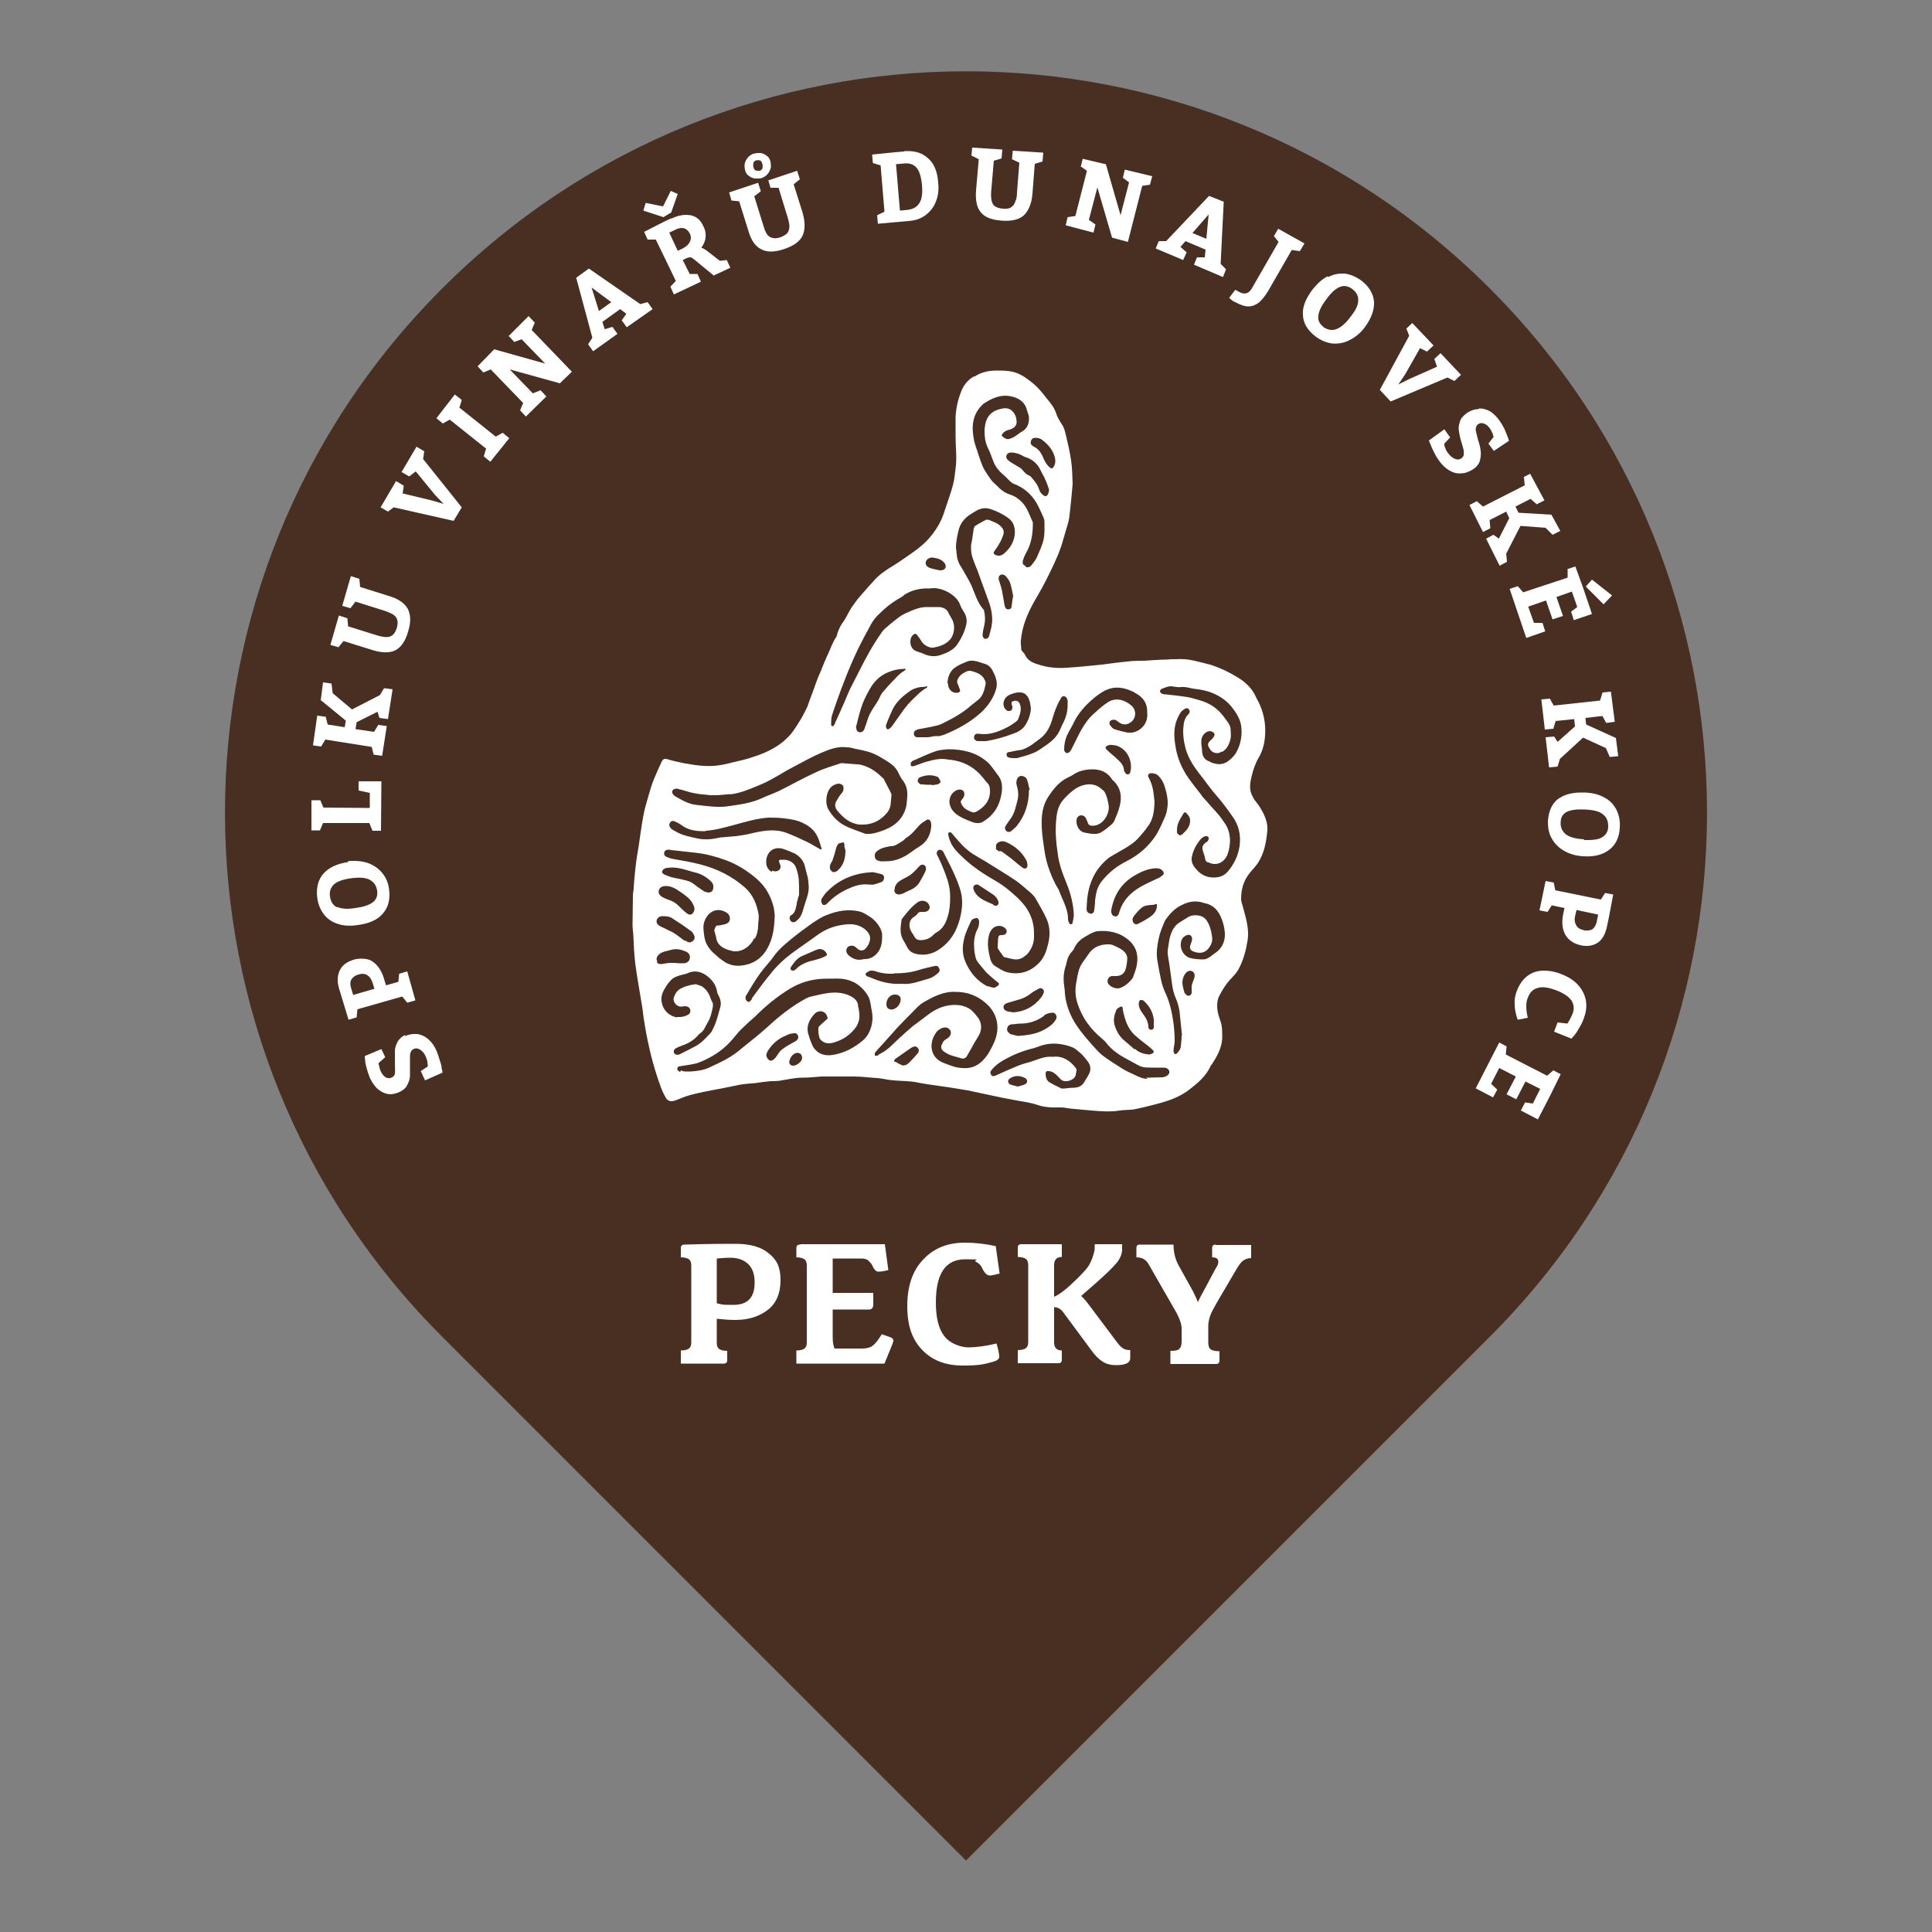
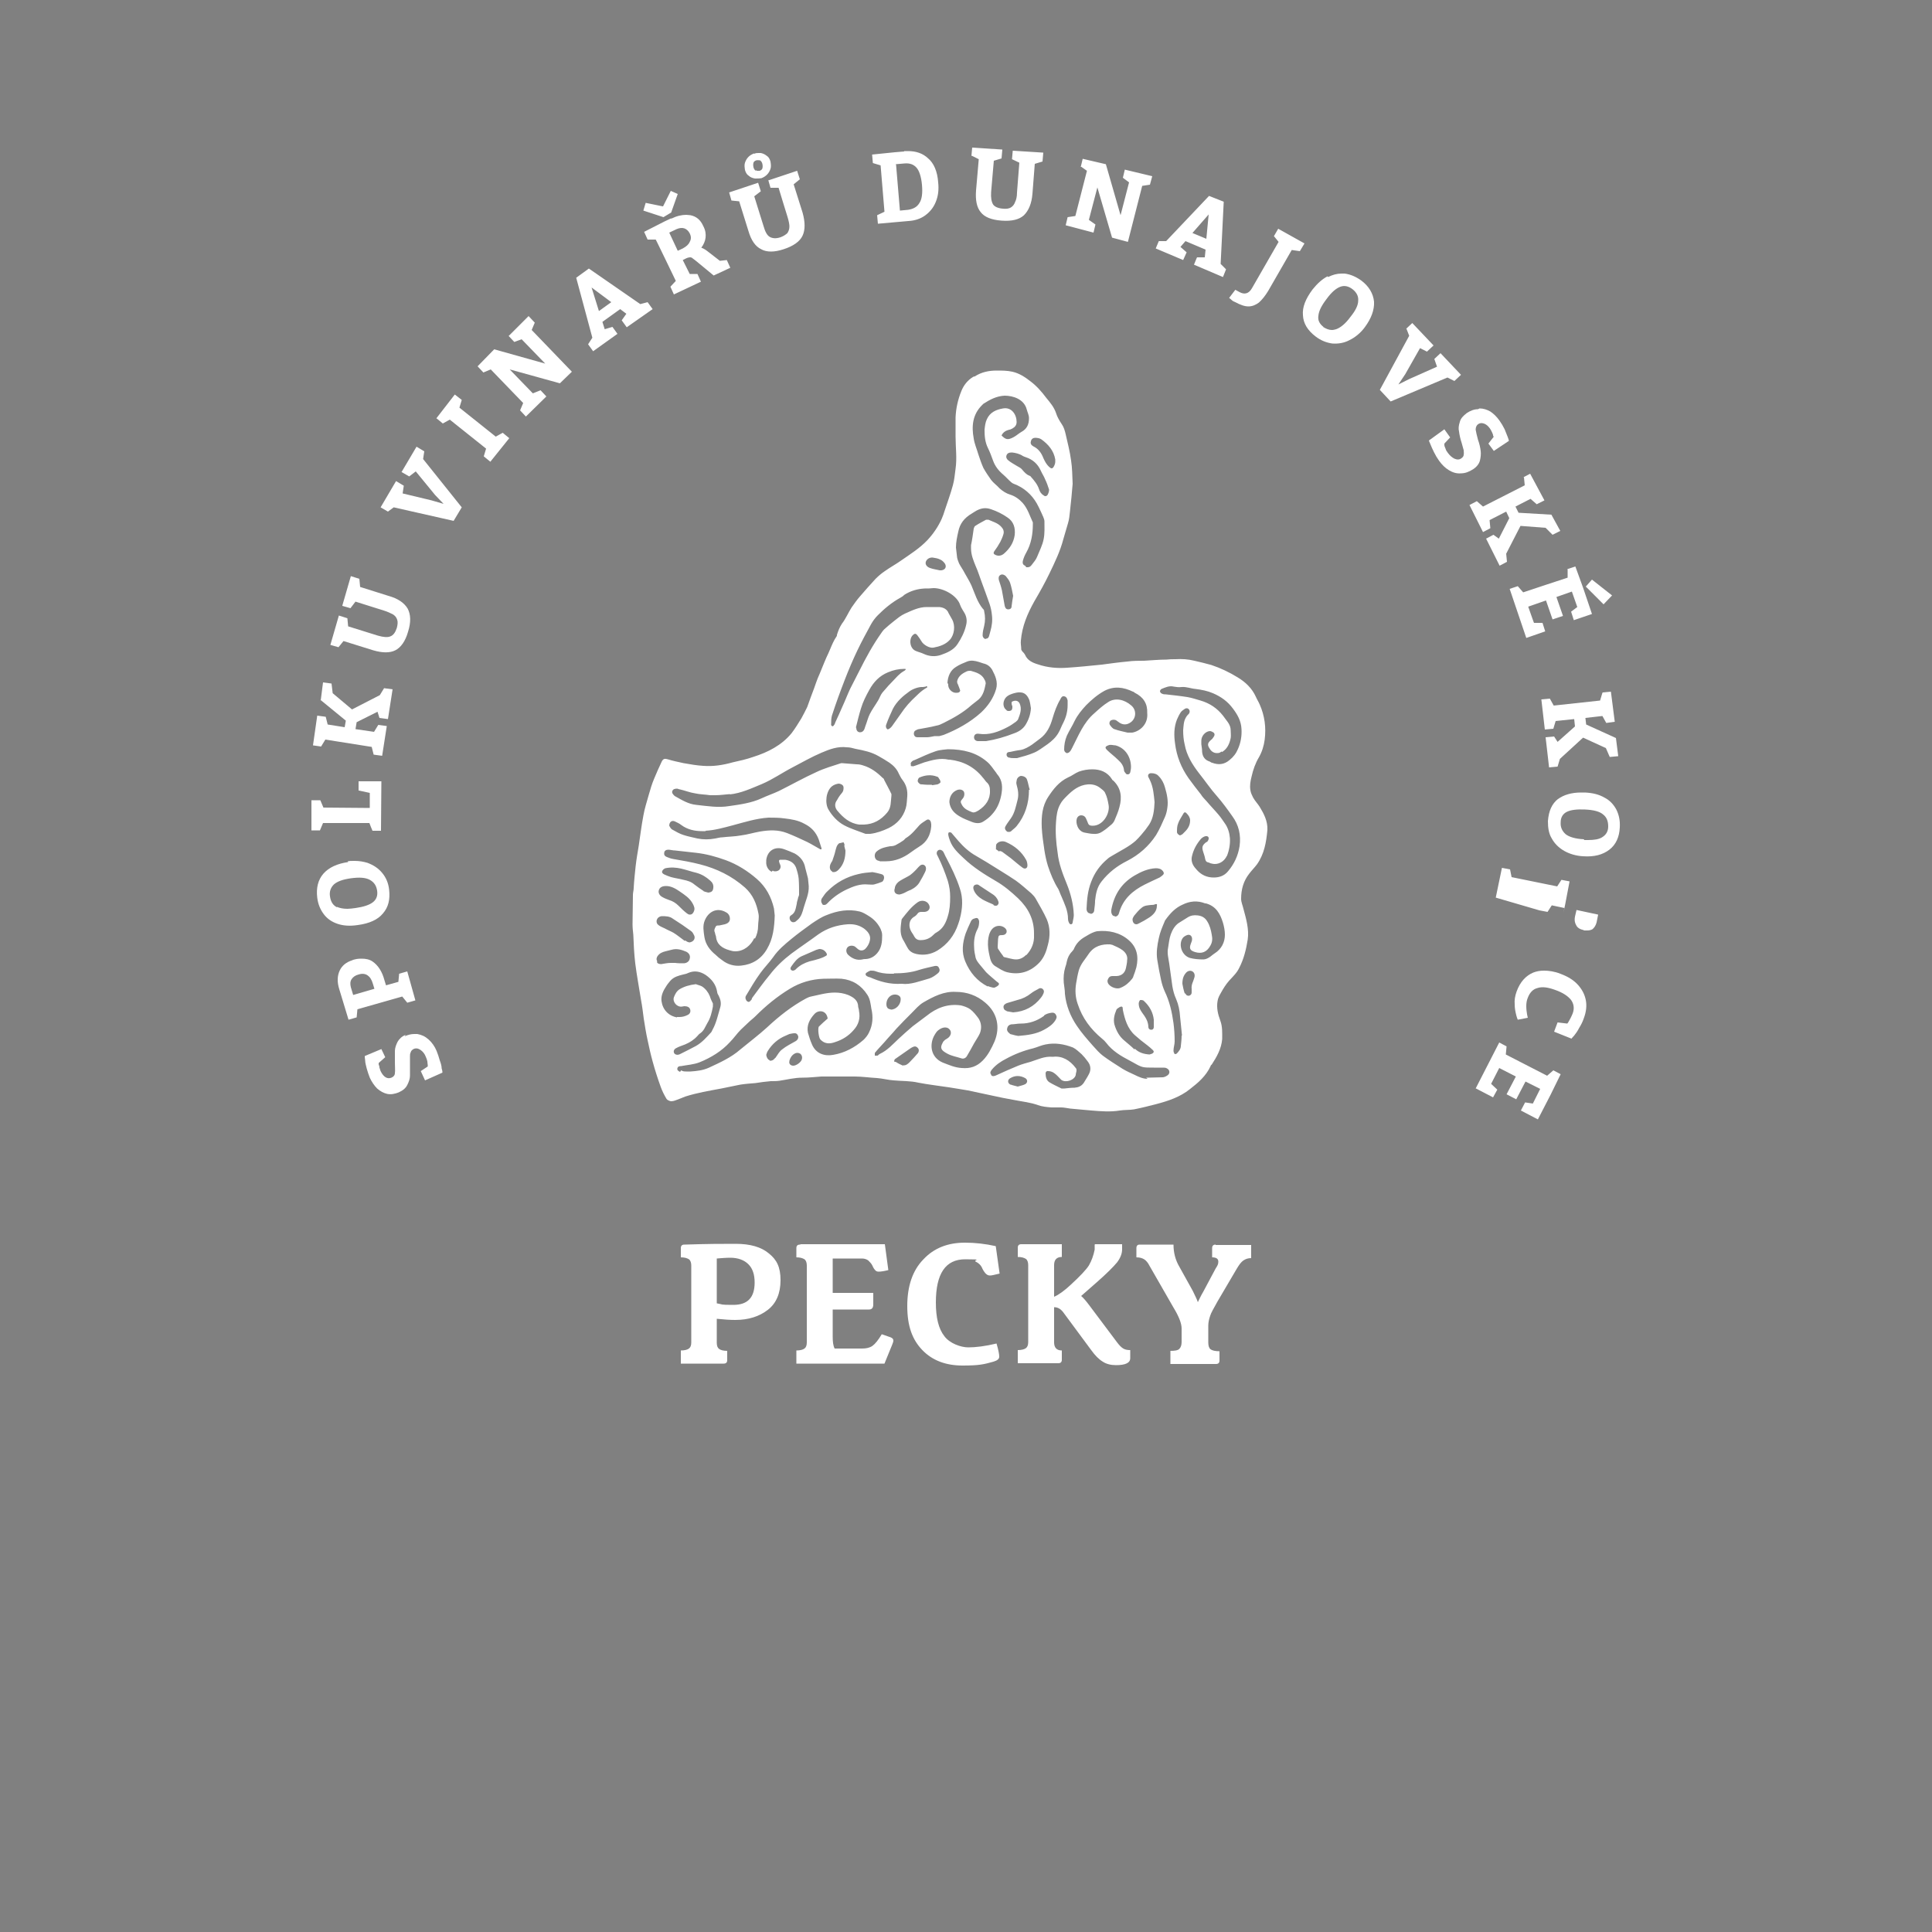
<svg xmlns="http://www.w3.org/2000/svg" id="Layer_1" version="1.1" viewBox="0 0 500 500">
  <rect x="0" y="0" width="500" height="500" fill="#808080" stroke="none" />
  <defs>
    <style>
      .st0 {
        fill: #fff;
      }

      .st1 {
        fill: #482f22;
      }
    </style>
  </defs>
-   <path class="st1" d="M385.6,74.7C310.7-.3,189.3-.3,114.4,74.7c-74.9,74.9-74.9,196.3,0,271.2l135.6,135.6,135.6-135.6c74.9-74.9,74.9-196.3,0-271.2" />
  <path class="st0" d="M261.5,280.7c-.8-.4-.8-1.3,0-1.7,1.2-.7,2.5-.7,3.8,0,.7.4.7,1.2,0,1.6-.6.3-1.3.4-1.9.6-.7-.2-1.3-.3-1.8-.5M204.3,274.5c.2-.7.6-1.4,1.3-1.8.5-.3,1-.3,1.5,0,.4.3.6.9.4,1.5-.2.7-1.4,1.6-2.2,1.6h0c-.7,0-1.2-.5-1-1.2M231.5,274.8c-.1,0-.1-.4,0-.5,0-.2.3-.3.4-.4,1.1-.8,2.2-1.5,3.3-2.3.4-.3.7-.5,1.2-.7.5-.2.9,0,1.2.4.3.4.2.8,0,1.2-.7.8-1.4,1.6-2.2,2.4-.5.5-1,.9-1.7.8,0,0,0,.1,0,.1-.7-.3-1.3-.6-1.9-1M256.5,278.1c-.4-.5-.1-.9.2-1.3,1-1.2,2.3-2.1,3.7-2.8,2.2-1.2,4.5-2.1,7-2.7,1.1-.3,2.1-.8,3.2-1,2.4-.5,4.8-.1,7.1.8.8.4,1.5,1.1,2.2,1.7.6.6,1.1,1.2,1.6,1.9.8,1,.9,2.2.3,3.3-.4.8-.9,1.5-1.3,2.2-.6.9-1.4,1.2-2.4,1.3-.9,0-1.7.1-2.6.2-.3,0-.6,0-.8,0-1-.5-2.1-1-3.1-1.6-.8-.5-1-1.4-1-2.3,0-.5.4-.7.7-.6.5,0,1.1.2,1.5.5.6.4,1.1,1,1.7,1.6,0,0,.1.1.2.2,1.2.8,3.4,0,3.7-1.3,0-.4.2-.8.2-1.2,0-.2,0-.4-.2-.6-1.5-2-3.5-3.2-5.9-2.9-2.2-.2-3.9.7-5.8,1.3-1.1.3-2.2.6-3.2,1-1.9.8-3.8,1.6-5.7,2.5-.2.1-.5.2-.7.2s-.4,0-.6-.3M199.2,274.4c-.5-.2-.8-.7-.9-1.4.1-.3.2-.7.4-1,1.1-1.8,2.7-3.2,4.7-4,.3-.1.6-.3.9-.4.5-.1.9-.2,1.4-.2.5,0,.8.4.9.9,0,.5-.2.8-.6,1.1-1.2.7-2.5,1.3-3.6,2.2-.7.5-1.1,1.3-1.6,2,0,0-.1.2-.2.2-.3.4-.7.7-1.1.7s-.2,0-.3,0M270.2,262.8c.5-.4,1.2-.6,1.9-.7.5-.1,1,.1,1.2.6.3.5.1.9-.2,1.4-.7,1.1-1.8,1.8-2.9,2.4-2,1.1-4.2,1.4-6.7,1.6-.5-.1-1.1-.2-1.7-.4-.3,0-.5-.2-.7-.4-.4-.3-.6-.8-.4-1.3.1-.5.5-.8,1-.9.8,0,1.6-.2,2.4-.2h.1c2.2,0,4.2-.7,6-2M293.6,271.6c-.8-.8-1.7-1.5-2.5-2.2-1.4-1.1-2.2-2.6-2.7-4.3-.3-1.3,0-2.5.5-3.7,0-.1.2-.3.3-.4.3-.2.7-.5,1-.5.5,0,.3.6.4.9.5,2.4,1.2,4.8,3.1,6.5,1,.9,2.1,1.8,3.2,2.6.5.4,1,.8,1.5,1.3.3.3.2.6-.1.8-.3.2-.6.2-.8.3-1.5-.1-2.8-.5-3.8-1.5M297.2,265.9c0-1.6-.8-2.7-1.6-3.8-.5-.7-.9-1.4-.9-2.4,0-.3.2-.8.4-.9.3,0,.8,0,1,.3,1.4,1.3,2.3,2.9,2.5,4.8,0,.3,0,.7,0,1h0c0,.3,0,.6,0,.9,0,.4-.2.7-.7.7,0,0,0,0,0,0-.4,0-.7-.3-.7-.7M230.5,261.2c-.7,0-1.1-.5-1.1-1.3,0-1.7,1.4-2.9,2.9-2.4.5.2.8.5.8,1.1,0,1.4-1.2,2.7-2.6,2.7s0,0,0,0M226.4,273.1c0-.2,0-.5,0-.6.8-1,1.7-1.9,2.5-2.8,1-1.2,2.1-2.3,3.1-3.5,1.3-1.4,2.6-2.7,3.9-4,1-1,1.9-2.1,3.1-2.8,2.6-1.5,5.3-2.9,8.4-2.7,2.8,0,5.4.9,7.6,2.8,3.1,2.6,3.9,6.3,2.4,10-.8,1.8-1.7,3.6-3.1,5-1.5,1.5-3.2,2.1-5.4,1.9-1.8-.1-3.3-.8-4.9-1.4-3.3-1.4-3.5-4.9-2.1-7.2.3-.5.6-1,1.1-1.3.4-.3,1-.6,1.6-.6.6,0,1.1.3,1.4.9.2.6,0,1.2-.4,1.6-.3.3-.7.5-1,.7-.2.2-.5.4-.6.7-.8,1.4-.5,2,1.2,2.9,1.1.6,2.4.8,3.6,1.2.6.2,1.2-.1,1.5-.7.6-1,1.2-2.1,1.8-3.2.5-.9,1.1-1.7,1.5-2.6.5-1.3.4-2.7-.4-3.9-.6-.8-1.3-1.7-2.1-2.3-.7-.5-1.6-.8-2.4-1-3.4-.5-6.3.6-8.9,2.7-1.2.9-2.4,1.8-3.6,2.7-1.2,1-2.4,2.1-3.6,3.2-1.5,1.4-2.9,3-4.8,3.9-.3.1-.5.4-.7.5,0,0-.1,0-.2,0-.1,0-.3,0-.5,0M260.5,261.6c-.5-.1-.8-.5-.8-1,0-.5.4-.8.9-1,.9-.3,1.8-.5,2.7-.8,1.3-.3,2.5-.9,3.5-1.7.5-.4,1.2-.8,1.8-1.1.4-.3.9-.4,1.3,0,.4.4.3.9,0,1.4-.1.3-.3.5-.5.8-1.8,2.3-4.2,3.6-7.2,3.8-.6-.1-1.2-.2-1.7-.3M176,277.4c-.4-.2-.8-.4-.7-.9.1-.5.5-.6,1-.6,1.6-.3,3.3-.4,4.8-1,2.9-1.2,5.6-2.8,7.8-5.2,1-1,1.8-2.2,2.8-3.2.6-.6,1.3-1.2,1.9-1.8.6-.6,1.3-1.1,1.9-1.7,2.7-2.7,5.6-5.1,8.9-7.1,2.6-1.6,5.6-2.5,8.7-2.6,1.6,0,3.2-.1,4.7,0,2.9.3,5.1,1.7,6.7,4.2.7,1.1.8,2.3,1,3.5.5,2.1.4,4.2-.6,6.2-.3.7-.9,1.4-1.4,1.9-2.3,2-4.9,3.4-7.9,3.9-2.2.4-4.5-.3-5.5-2.8-.4-.9-.7-1.9-1-2.9-.4-1.9.4-3.5,1.7-4.9,1-1.1,3.1-1,3.4,1.2-.8.7-1.6,1.4-2.3,2.1,0,0,0,0,0,0-.3.6,0,2.9.4,3.3,1.1,1.2,2.4,1.2,3.8.7,1.9-.6,3.5-1.6,4.8-3.1,1.3-1.4,1.8-3.1,1.4-5,0-.3-.1-.6-.2-1,0-1.7-1.2-2.5-2.6-3.1-2.3-.9-4.6-.7-6.9-.2-.9.2-1.8.4-2.7.6-.5.1-.9.3-1.3.5-3.7,2-7,4.6-10.1,7.5-2.2,2-4.6,3.8-6.9,5.7-2.4,2.1-5.3,3.4-8.1,4.7-1.5.7-3.2.9-4.8,1-.4,0-.7,0-1.1,0s-.9,0-1.3-.3M175.2,263.3c-2.2-.4-3.7-2-4-4.2-.2-1.5.5-2.8,1.3-4,.3-.5.7-.9,1-1.3.9-1,2.1-1.3,3.3-1.6.5-.1.9-.2,1.3-.4,1.6-.7,3.1-.4,4.5.5,1.6,1.1,2.7,2.5,3,4.4,0,.3.2.7.4,1,.5,1,.7,2,.4,3-.6,2-1,4-2,5.8-.1.2-.2.4-.3.6-1.2,1.3-2.4,2.7-4,3.6-1.3.7-2.7,1.4-4.1,2.1-.6.3-1.2.2-1.5-.2-.3-.5-.1-1.1.6-1.4.7-.4,1.5-.6,2.2-.9,1.2-.5,2.3-1.2,3.2-2.2.2-.2.4-.5.6-.6,1.1-.7,1.4-1.8,2-2.8.8-1.3,1.1-2.7,1.4-4.2,0-.3,0-.6,0-.8-.3-.6-.6-1.2-.8-1.9-.4-1-1.1-1.9-2-2.5-.5-.3-1.2-.4-1.6-.6-1.7.2-3,.6-4.2,1.3-.8.5-1.2,1.3-1.5,2.1-.4,1.2.8,2.6,2.1,2.4.2,0,.4-.1.6-.1.7,0,1.3.2,1.5.8.2.6,0,1.2-.7,1.5-.6.3-1.3.5-2,.5s-.4,0-.7,0M306.6,257.1c-.3-.9-.5-1.9-.6-2.5,0-1.3.3-2.1.9-2.8.5-.6,1.2-.7,1.7-.4.5.3.7.9.5,1.6-.1.3-.2.6-.3.9-.3.7-.5,1.3-.4,2.1,0,.3,0,.6,0,.9,0,.4-.3.7-.7.8,0,0-.1,0-.1,0-.4,0-.7-.2-.8-.6M231.4,251.9c2.2,0,4.4-.2,6.5-.9,1.3-.4,2.7-.7,4-1,.5-.1.9,0,1.1.5.3.5.2,1-.3,1.4-.6.5-1.3,1-2.1,1.3-2.5.7-5,1.7-7.2,1.4-3.2.2-5.8-.6-8.3-1.7-.2,0-.4-.1-.6-.2-.5-.2-.7-.7-.2-1,.3-.2.6-.4,1-.5.4,0,.8,0,1.1.1,1.3.5,2.7.7,4,.7s.6,0,.9,0M204.8,251.1c-.3-.3-.3-.6,0-1,.7-1,1.5-2.1,2.6-2.6,1.3-.6,2.6-1.1,3.9-1.7.3-.1.5-.1.7-.2.9,0,1.5.4,1.9,1.1.2.3.1.6-.2.7-.5.3-1,.5-1.6.7-.9.3-1.8.5-2.6.7-1.3.4-2.5,1-3.5,2,0,0-.1.1-.2.2-.2.1-.4.2-.6.2s-.3,0-.4-.2M170.1,248.8c-.3-.5-.2-1,.1-1.4.5-.7,1.2-1,2-1.2.5-.1,1.1-.3,1.6-.4,1.4-.4,2.6,0,3.8.5.8.4,1.1,1.1.9,1.8-.1.7-.8,1.2-1.6,1.2-.7,0-1.5,0-2.2-.1-.4,0-.9,0-1.1,0-.9,0-1.7.2-2.4.3,0,0-.1,0-.2,0-.4,0-.8-.1-1-.5M297,279.2c-1.2,0-2.3-.5-3.3-1-1.1-.5-2.2-1-3.2-1.6-1.7-1.1-3.5-2.2-5.1-3.4-.9-.7-1.7-1.6-2.5-2.5-1.5-1.7-3-3.4-4.2-5.2-1.7-2.5-2.8-5.3-3.1-8.3,0-1-.2-1.9-.3-2.9-.1-1.4,0-2.7.4-4,.2-.5.3-1,.4-1.5.2-.9.6-1.8,1.3-2.5.2-.3.5-.5.6-.9.6-1.3,1.5-2.2,2.7-2.9.7-.4,1.3-.8,2-1.1.4-.2.8-.3,1.2-.4,3-.3,5.9.3,8.2,2.3,2.2,1.9,2.6,4.3,2,7-.2.8-.5,1.6-.8,2.4,0,.2-.2.4-.3.6-.8,1-1.7,1.8-2.9,2.3-.9.5-2.5,0-3.2-.9-.3-.4-.4-.9-.1-1.4.2-.5.6-.7,1.1-.7.2,0,.4,0,.6,0,1.5.1,2.6-.6,2.9-2.1.1-.6.3-1.3.3-2,.2-1.1-.4-2-1.2-2.6-.8-.6-1.8-1-2.7-1.4-.1,0-.3,0-.4-.1-2.2-.1-4.2.4-5.6,2.4-.9,1.4-2.1,2.6-2.6,4.3-.3,1.1-.5,2.2-.7,3.4-.3,1.8-.2,3.6.4,5.3,1.2,3.7,3.4,6.6,6.3,9,.4.3.8.7,1.1,1.1,1.6,2.1,3.8,3.4,6.1,4.6.4.2.7.4,1.1.6,2.1,1.2,2.3,1.2,5.1,1.2.5,0,1.5,0,2.4,0,.3,0,.7,0,1,.2.8.4.9,1.4,0,1.9-.3.2-.8.4-1.1.4-1.3,0-2.7.1-4,.1s-.2,0-.3,0M255.6,255.3c-2.7-1.4-4.6-3.6-5.8-6.5-1-2.4-.7-4.8.1-7.2.4-1,.8-2,1.3-3,.1-.3.4-.7.7-.8s.8-.3,1-.2c.3.1.5.6.5.9,0,.6-.1,1.4-.4,1.9-.8,1.5-1,3.1-.9,4.7,0,.9.2,1.9.4,2.8.2.7.7,1.3,1.2,1.9.5.6,1,1.2,1.5,1.8.8.8,1.7,1.5,2.6,2.3.3.3.9.5.7.9-.2.4-.7.6-1.1.8,0,0-.2,0-.3,0h-.1s0,0,0,0c-.4-.1-.9-.2-1.3-.4M177.2,243.5c-1-.7-1.9-1.5-2.9-2.1-.7-.4-1.5-.7-2.2-1.1-.6-.3-1.2-.5-1.7-.9-.4-.3-.6-.8-.4-1.4.2-.5.6-.8,1.2-.9,1.1,0,2.1,0,3,.7,1.6,1,3.2,2.1,4.7,3.2.4.3.6.8.8,1.2.3.9-.4,1.6-1.3,1.7-.4-.1-.7-.2-1-.5M193,258.6c-.1-.2-.1-.6,0-.8,1.2-2,2.4-4.1,3.8-6,1-1.4,2.3-2.7,3.3-4.1,1.3-1.9,3-3.3,4.7-4.7,1.7-1.4,3.5-2.7,5.3-4,1.2-.8,2.5-1.7,3.9-2.2,2.7-1.1,5.6-1.6,8.5-.9.8.2,1.6.7,2.4,1.2,1.3.8,2.3,1.9,3,3.3.2.5.4,1,.4,1.6,0,1.7-.1,3.3-1.3,4.7-.8.9-1.7,1.4-2.9,1.5-.3,0-.6,0-.9.1-1.4.3-2.6-.2-3.6-1.1,0,0-.1-.1-.2-.2-.5-.6-.5-1.4,0-1.9.4-.4,1.3-.5,1.9-.1.2.2.5.4.7.6.6.5,1.3.5,1.9,0,.6-.6,1-1.3,1.2-2.1.4-1.5-.6-2.5-1.5-3.2-1.3-.9-2.7-1.2-4.2-1.1-2.8.2-5.3,1-7.6,2.6-2.3,1.7-4.7,3.3-7,5-2.1,1.6-4,3.4-5.6,5.5-1.6,1.9-3,3.9-4.5,5.9-.1.1-.1.3-.2.5-.2.2-.4.5-.7.6,0,0,0,0,0,0-.2,0-.5-.2-.6-.3M293.1,237.9c0-.2.2-.6.4-.9.6-.7,1.2-1.5,2-2.1.7-.6,1.6-.6,2.4-.7.4,0,.7,0,1.1-.2.4-.1.5,0,.4.4,0,1.4-.9,2.3-1.9,3-.9.6-1.8,1.1-2.8,1.6-.2.1-.4.2-.6.2-.6,0-1-.5-1-1.3M304,272.7c-.2-.2-.3-.5-.3-.8,0-.8.3-1.6.3-2.4,0-1.6-.1-3.1-.3-4.7-.4-2.9-1-5.6-2.3-8.3-.4-.9-.7-1.9-.9-2.8-.4-1.8-.7-3.5-1-5.3-.3-1.9,0-3.8.4-5.6.3-1.5.9-2.9,1.5-4.3,0-.1.1-.3.2-.4,1.2-1.7,2.6-3.2,4.5-4,1.8-.9,3.8-1.1,5.8-.3,0,0,.1,0,.2,0,2.6.7,3.7,2.7,4.4,5,.3,1,.5,2.1.5,3.1,0,2-.9,3.7-2.6,4.8-.5.3-1,.8-1.5,1.1-.5.3-1,.5-1.5.5-1.2,0-2.4-.1-3.5-.4-2.1-.7-2.9-3.4-1.9-5,.2-.4.7-.7,1.2-.9.8-.3,1.4.3,1.3,1.2,0,.3-.2.7-.3,1-.5,1.3-.2,1.8,1.1,2.2,1.7.5,3,0,3.9-1.6.6-1,.6-1.9.4-2.9-.2-1.2-.5-2.4-1.2-3.5-.6-1-1.5-1.4-2.5-1.5-.9-.1-1.7,0-2.5.5-.8.5-1.6,1-2.4,1.5-1,.7-1.6,1.8-2,2.9-.4,1.1-.5,2.3-.7,3.5-.3,1.4.1,2.7.3,4.1.3,1.9.5,3.9.8,5.8.2,1.2.5,2.3,1,3.4.6,1.4.9,2.9,1,4.5.2,1.6.3,3.2.5,4.9,0,0,0,0-.1,0,0,.9-.1,1.8-.2,2.7,0,.8-.6,1.5-1.1,2,0,0-.3.1-.4.1s-.1,0-.2,0M177.8,236.4c-.8-.6-1.5-1.3-2.2-2-.7-.7-1.5-1.2-2.5-1.5-.5-.2-1.1-.4-1.6-.7-.8-.4-1.2-1.1-1-1.8.2-.7.8-1.1,1.9-1.1,1.3,0,2.5.7,3.5,1.4,1.3.9,2.6,1.7,3.4,3.2.3.6.6,1.2.3,1.9-.2.6-.6.9-1,.9s-.5-.1-.8-.3M257.1,234.1c-.9-.4-1.9-.8-2.8-1.3-1-.6-1.9-1.4-2.3-2.5-.3-.8,0-1.4.9-1.4.1,0,.4.1.6.3,1.1.7,2.1,1.4,3.2,2.1.7.4,1.3,1,1.6,1.8.2.4.2.8-.1,1.1-.2.2-.3.2-.5.2s-.4,0-.6-.2M212.8,233.9c-.3-.3-.4-.9-.1-1.4.5-.7.9-1.4,1.5-1.9,2.2-2.2,4.9-3.7,8-4.4,1.2-.3,2.4-.4,3.6-.5.7.1,1.4.3,2.2.5.5.1.8.4.8.9,0,.4-.2.9-.5,1.1-.7.3-1.4.5-2.1.7-.5.1-1,0-1.6,0-2-.2-3.8.5-5.5,1.3-1.9.9-3.6,2.1-5,3.6-.3.3-.5.4-.8.4s-.3,0-.5-.2M288.5,237.1c-.5,0-.8-.4-.9-1,0-.2,0-.4,0-.6.7-3.9,2.6-6.9,6-8.9,1.7-1,3.5-1.8,5.5-1.9.7,0,1.4.1,1.9.8.2.3.3.6,0,.9-.3.3-.6.5-.9.7-1.3.6-2.6,1.2-3.8,1.8-3.2,1.6-5.7,3.8-6.7,7.4-.1.5-.5.9-1,.9h0M182.1,230.6c-.8-.5-1.6-1.1-2.4-1.7-.8-.7-1.8-1-2.8-1.2-1.1-.3-2.1-.4-3.2-.7-.6-.2-1.2-.4-1.8-.7-.4-.2-.7-.5-.5-.9.1-.3.5-.6.8-.7,1.4-.3,2.8-.2,4.1.1,1.3.3,2.7.8,4,1.1,1.4.4,2.5,1.1,3.5,2,.6.5.9,1.1.8,1.9-.1.8-.4,1.1-1.3,1.2-.4-.1-.9-.2-1.3-.4M231.6,229.6c.2-.7.7-1.3,1.4-1.7.8-.5,1.7-.9,2.5-1.4.8-.6,1.5-1.3,2.1-2,.6-.7,1.1-.9,1.6-.6.5.3.6,1,.2,1.8-.4.8-.8,1.6-1.3,2.4-.5,1-1.4,1.7-2.4,2.2-.6.2-1.1.5-1.7.8-.4.2-.8.3-1.2.4-1.1,0-1.6-.7-1.2-1.7M195.4,242.9c.5-1,.8-2.1.8-3.3,0-1,.3-2.1.1-3.1-.5-2.6-1.4-4.9-3.5-6.8-3.4-3-7.3-4.9-11.6-6-2.3-.6-4.7-1-7-1.4-.6-.1-1.1-.3-1.6-.5-.5-.2-.8-.5-.7-1.1,0-.5.5-.8,1-.8.6,0,1.2.2,1.8.2,1.8.2,3.6.4,5.4.6,2.7.3,5.2,1,7.7,1.9,3,1.1,5.7,2.8,8.1,4.9,2.3,2,3.7,4.6,4.4,7.6.1.6.1,1.2.2,1.8-.1,3-.4,6-2,8.7-1.5,2.6-3.8,4-6.7,4.3-1.8.2-3.5-.3-4.9-1.4-.6-.4-1.2-.9-1.7-1.4-1.5-1.2-2.6-2.7-2.9-4.6-.2-1.4-.5-2.9.1-4.3.9-2.2,3.1-3.5,5.5-2.1.6.3,1,.9,1,1.7,0,.8-.6,1.2-1.3,1.4-.4.1-.9.2-1.4.3-.3,0-.8,0-.9.2-.3.5-.6,1-.3,1.6,0,.1.1.3.1.4,0,.2.2.5.2.7.2,2.1,1.7,3,3.4,3.5.6.2,1.1.3,1.6.3,2.2,0,4-1.5,4.9-3.4M238.3,243.3c1.2,0,2.3-.4,3.2-1.3.3-.3.5-.5.9-.7,1.7-1,2.4-2.5,2.9-4.2.5-1.6.6-3.3.6-5,0-1.4-.2-2.7-.6-4.1-.7-2.1-1.5-4.2-2.5-6.2-.1-.2-.2-.4-.3-.6-.2-.5,0-1,.4-1.2.4-.2.9,0,1.2.4.3.5.5,1.1.8,1.6,1.3,2.5,2.6,5.1,3.5,7.9.9,2.6.7,5.3,0,7.9-.1.5-.3.9-.4,1.3-1,3-2.8,5.3-5.4,6.9-1.7,1-3.5,1.3-5.4.9-.9-.2-1.7-.6-2.2-1.4-.5-.8-.9-1.7-1.4-2.5-.8-1.6-.5-3.2-.3-4.8,0-.2.1-.4.2-.5,1.2-1.5,2.3-3,4-4.2,1-.7,2.4-.4,2.9.6.5.9,0,1.8-1.1,1.9-.2,0-.5,0-.7,0-.4,0-.8,0-1.1.4-.3.4-.6.7-1,.9-1.4.9-1.4,2.6-.6,3.9.3.4.5.8.8,1.3.3.5.8.8,1.4.8s0,0,.1,0M199.7,225.6c-.9-.4-1.5-1.5-1.4-2.6,0-.1,0-.3,0-.4.3-2.5,2.3-3.7,4.7-2.8.9.3,1.8.7,2.7,1.1,1.4.8,2.4,2,2.7,3.7.2.9.5,1.8.7,2.7.1.6.1,1.3.2,2,.1,2-.8,3.8-1.3,5.6-.3,1.1-.6,2.2-1.4,3-.2.2-.5.4-.7.6-.5.3-1,.2-1.3-.2-.3-.4-.4-1.1.1-1.4,1.2-.7,1.2-1.8,1.5-3,0-.4.2-.9.3-1.3,0-.4.3-.7.3-1.1,0-1.4,0-2.7-.1-4.1-.1-1-.4-2-.7-2.9-.5-1.2-1.5-1.8-2.8-2-.4,0-.8,0-1.2,0-.4,0-.5.3-.3.7,0,0,0,.2.1.3.3.6.3,1.1-.1,1.6-.2.2-.6.4-1,.4s-.5,0-.7-.2M215.3,225.5c-.5-.3-.7-1-.4-1.8.1-.3.3-.6.5-.9.3-.9.6-1.7.8-2.6.2-.7.3-1.4.9-1.9,0,0,.1-.1.2-.1.3,0,.7-.2,1-.2.1,0,.2.5.3.7,0,0,0,0-.1,0,0,.5.2.9.3,1.4,0,1.9-.4,3.6-1.8,5-.4.4-.8.6-1.2.6s-.3,0-.4-.1M257.8,219.7c-.1-.3,0-.8,0-1.1.4-.8,1.6-1.1,2.5-.7,2.3,1,4.1,2.5,5.3,4.7.2.4.3,1,.3,1.4,0,.7-.6,1-1.2.6-1.1-.8-2-1.6-3.1-2.5-.8-.6-1.6-1.2-2.3-1.7-.2-.1-.4-.1-.6-.2,0,0,0,.1-.1.2-.3-.3-.8-.5-1-.8M265.6,247.2c1.4-1.5,2.1-3.2,2-5.2,0-.2,0-.3,0-.5,0-3.6-1.5-6.5-4.1-9-1.8-1.7-3.7-3.3-5.8-4.5-2.9-1.7-5.8-3.5-8.3-5.9-1.4-1.3-2.8-2.6-3.5-4.4-.2-.5-.4-1.1-.5-1.7,0-.2,0-.5.2-.6.1,0,.5,0,.6.1.6.7,1.2,1.4,1.8,2.1,1.3,1.5,2.8,2.9,4.6,3.9.9.5,1.8,1.1,2.7,1.6,2.5,1.6,5.1,3.1,7.6,4.8,1.4,1,2.7,2.2,4,3.3.4.4.8.8,1.1,1.3,1,1.8,2.1,3.6,2.9,5.4.9,2.1.9,4.4.3,6.6-.4,1.7-1,3.3-2.2,4.6-2.3,2.4-5.1,3.3-8.4,2.5-1.1-.3-2.1-1-3.1-1.6-.9-.6-1.2-1.6-1.4-2.6-.3-1.3-.5-2.5-.4-3.9.1-1.1.3-2.1,1-3,.8-1,2.3-1.2,3.3-.4.4.3.6.7.5,1.2-.2.5-.6.7-1.1.7-.9,0-1,.1-1.1,1,0,.7-.1,1.3-.1,2,0,.2,0,.5.2.7.4.6.8,1.2,1.2,1.7,0,.1.2.3.3.3,1,.2,2.1.6,3.1.6h0c1,0,1.9-.5,2.6-1.2M227.7,222.8c-.7,0-1.2-.4-1.3-1.1-.1-.7.2-1.2.8-1.6,1-.7,2.1-.9,3.2-1.1.6,0,1.1-.1,1.6-.4.6-.3,1.2-.7,1.8-1.1.3-.2.5-.6.8-.7,1.4-.9,2.3-2.1,3.4-3.3.5-.5,1.2-.9,1.8-1.3.5-.3.9,0,1.1.5,0,.2.1.4.1.6,0,.2,0,.4,0,.6-.2,2.2-1.1,4-3.1,5.2-.8.5-1.5,1-2.2,1.5-1.9,1.4-4,2.3-6.4,2.3-.3,0-.6,0-.9,0s-.5,0-.8,0M182.5,215c2.4-.1,4.8-.8,7.1-1.4,3-.8,6.1-1.8,9.3-2,1.3,0,2.7,0,4.1.2,1.8.2,3.6.5,5.2,1.4,1.8.9,3,2.2,3.7,4.1.2.7.5,1.5.7,2.2,0,0,0,.2,0,.3,0,0-.2,0-.3,0-1.1-.6-2.2-1.3-3.4-1.9-1.7-.8-3.4-1.6-5.2-2.3-2.3-.9-4.6-.8-7-.4-1.7.3-3.3.8-4.9,1-1.6.3-3.2.3-4.9.5-.6,0-1.2.2-1.8.3-1.6.3-3.1.3-4.6,0-1.2-.3-2.4-.5-3.6-.9-1-.3-2-.9-2.9-1.4-.4-.2-.7-.8-.8-1,0-1,.7-1.5,1.5-1.1.6.3,1.1.5,1.6.9,1.6,1.2,3.5,1.6,5.4,1.6s.6,0,1,0M305.2,216.1c-.3-.1-.6-.5-.6-.7,0-.8,0-1.6.3-2.3.3-.9.9-1.7,1.4-2.6.2-.4.6-.3.8,0,.5.5.9,1.1.9,1.8,0,1.2-.5,2.1-1.3,2.9-.2.2-.5.5-.7.7-.2.1-.5.3-.7.3s0,0,0,0M260.4,215c-.4-.4-.4-.9-.1-1.3.4-.7.9-1.3,1.3-1.9,1-1.4,1.3-3.1,1.7-4.6.4-1.4.2-2.7-.2-4.1-.1-.3-.1-.7,0-1,0-.7.6-1.2,1.1-1.3.6,0,1.4.3,1.6,1,.3.8.4,1.7.7,2.6,0,0-.1,0-.2,0,0,3.5-1,6.7-3.2,9.4-.4.5-.9.8-1.3,1.2-.2.2-.4.3-.7.3s-.4,0-.6-.2M241.1,203.1c-.8,0-1.6,0-2.4-.1-.2,0-.5,0-.6-.1-.3-.2-.6-.5-.6-.8,0-.3.2-.8.5-.9,1.4-.6,3-.8,4.5-.2.1,0,.3.1.4.3.2.3.5.7.5,1.1,0,.2-.5.5-.8.6-.4.1-.9.1-1.3.2,0,0,0,0,0,0M282.2,236.4c-.6,0-1-.5-1-1.2.1-2.4.3-4.7,1.2-7,.9-2.4,2.3-4.3,4.2-5.9.4-.4,1-.7,1.5-1,2-1.2,4.1-2.2,5.8-3.7.5-.5,1-1,1.5-1.6.7-.8,1.4-1.7,2-2.6,1.1-1.7,1.3-3.7,1.4-5.8-.2-1.9-.3-3.8-1.2-5.7-.1-.2-.2-.4-.3-.6-.4-.6-.1-1.2.6-1.2.8,0,1.5.2,2,.8.8.8,1.3,1.8,1.6,2.9.5,1.7.9,3.5.6,5.3-.1.8-.3,1.6-.6,2.3-.7,1.6-1.4,3.2-2.3,4.7-1.9,2.9-4.4,5.1-7.5,6.7-2.6,1.3-4.8,3-6.6,5.3-1.2,1.5-1.5,3.2-1.7,5,0,.8-.1,1.5-.2,2.3,0,.7-.4,1.1-1,1.1h0M276.9,239.2c-.3-.4-.5-.9-.5-1.4,0-2.1-.9-3.9-1.7-5.8-.3-.6-.5-1.3-.8-1.9-1.2-1.9-2-3.9-2.7-6-.4-1.3-.7-2.7-.9-4-.3-2-.6-4-.7-6-.1-2.8.1-5.5,1.7-7.9,1.3-2,2.8-3.9,5.1-5,1-.4,1.8-1.1,2.8-1.5,1.1-.4,2.3-.6,3.5-.6,2.1,0,3.9.7,5.1,2.6,0,.1.1.2.3.3,2.1,2,2.3,4.4,1.6,6.9-.3,1.2-.8,2.3-1.3,3.5-.2.4-.5.8-.9,1.1-.7.6-1.4,1.2-2.2,1.7-.7.5-1.5.7-2.4.6-.7,0-1.4-.2-2.1-.3-1.9-.3-2.5-2.6-2.1-3.7.2-.5.6-.8,1.1-.8.6,0,1,.3,1.2.7.2.4.4.9.6,1.4.2.5.6.6,1.2.6,2.7,0,4.5-3.2,4.1-5.4-.2-1.1-.4-2.1-.9-3.1-.2-.5-.8-.9-1.3-1.3-.9-.7-2-1-3.2-.9-2.3.2-3.9,1.5-5.4,3-.6.6-1.3,1.3-1.7,2.1-.8,1.4-1,3-1.1,4.6-.2,2.6,0,5.3.4,7.9.3,2.9,1.3,5.5,2.4,8.2,1,2.5,1.7,5.2,1.8,8,0,.6-.2,1.3-.3,1.9,0,.3-.2.5-.4.5s-.3,0-.4-.3M235.8,198.1c-.1-.2-.2-.6,0-.8.2-.3.5-.5.9-.6,1.8-.8,3.7-1.7,5.5-2.3,1.2-.4,2.5-.4,3.1-.5,4.1,0,7.4.9,10.1,3.2,1,.8,1.7,2,2.5,3,0,.1.1.2.2.3,1.4,1.6,1.4,3.5,1,5.5-.4,1.9-1.1,3.5-2.4,4.9-.6.7-1.4,1.3-2.2,1.8-.9.6-2,.5-3,.1-1-.4-2.1-.8-3.1-1.4-1.4-.8-2.5-1.9-2.7-3.7,0-1.4.7-2.6,1.9-3.1.7-.3,1.4-.2,1.8.3.3.5.2,1.3-.2,1.8-.7.8-.7.9-.2,1.8.6,1,1.6,1.4,2.6,1.8.6.2,1.2-.2,1.7-.5,1.8-1.2,3-2.8,2.9-5.1,0-.9-.2-1.6-.9-2.2-.3-.3-.6-.8-.9-1.1-2.2-2.8-5.1-4.3-8.6-4.7-.1,0-.2,0-.3,0-2.2-.5-4.2.1-6.3.7-.9.3-1.8.7-2.8,1,0,0-.1,0-.2,0-.2,0-.5,0-.6-.2M188.8,205.6c3-.3,5.7-1.6,8.4-2.7,2.8-1.2,5.2-2.9,7.9-4.3,2.5-1.3,4.9-2.7,7.5-3.8,2.1-.9,4.2-1.7,6.6-1.4.7,0,1.5.2,2.2.4,2.1.4,4.1.8,6,1.9.9.5,1.9,1.1,2.8,1.7,1,.7,1.9,1.6,2.4,2.8.3.6.6,1.2,1,1.7,1,1.3,1.3,2.7,1.2,4.2-.1,1-.1,2.1-.4,3.1-.7,2.3-2.2,4-4.4,5.1-1.5.7-3.1,1.3-4.8,1.5-.4,0-.9,0-1.2,0-1.8-.7-3.8-1.3-5.5-2.2-1.7-.9-3.1-2.4-4.1-4.1-1-1.7-.6-4.8.9-6,.5-.4,1.1-.6,1.7-.7.4,0,1,.2,1.2.6.2.3.1.9,0,1.3-.2.5-.7.9-1,1.4-.3.4-.5.9-.8,1.3-.5.9-.2,1.8.3,2.4,1.5,1.8,3.2,3.3,5.7,3.6.4,0,.8,0,1.2,0,2.5-.1,4.4-1.2,6-3.1,1.1-1.3.9-2.9,1.1-4.4,0-.1,0-.3,0-.4-.6-1.3-1.3-2.5-1.9-3.7,0-.2-.2-.4-.4-.5-1.4-1.4-3-2.6-5-3.2-.6-.2-1.1-.3-1.7-.3-1.2-.1-2.5-.2-3.8-.3,0,0-.2,0-.2,0-2.1.7-4.3,1.3-6.4,2.3-3.3,1.5-6.5,3.3-9.7,4.9-1.5.7-3,1.2-4.5,1.9-2.6,1.2-5.5,1.6-8.3,2-2.9.5-5.8,0-8.6-.3-2.1-.2-3.8-1.3-5.6-2.3,0,0,0,0-.1-.1-.3-.3-.7-.7-.5-1.2.2-.5.7-.6,1.2-.6.3,0,.5.2.8.2,1.3.3,2.5.8,3.8,1,1.3.3,2.7.3,4,.5.4,0,.8,0,1.3,0,1.3,0,2.6-.2,3.9-.3M291.3,200.1c-.2-.2-.4-.5-.4-.7-.1-1.2-.7-2-1.6-2.8-.9-.9-1.9-1.6-2.8-2.5-.6-.6-.5-.9.3-1.2.6-.3,1.3,0,1.9,0,2.6.7,4,3.1,4,5.6,0,.5-.1.9-.2,1.4-.1.3-.3.5-.6.5s-.4,0-.6-.3M317.5,221.6c.6-1.5.9-3.1.8-4.7-.1-1.3-.5-2.7-1.3-3.8-.5-.7-1-1.5-1.6-2.2-1-1.2-2.1-2.3-3.1-3.5-.5-.6-1.1-1.1-1.5-1.8-1.1-1.4-2.2-2.8-3.2-4.2-1.9-2.7-3.1-5.7-3.5-9-.3-2.1-.3-4.2.5-6.2.3-.7.6-1.3,1-1.9.3-.4.7-.6,1.1-.9.4-.2.8-.1,1,.2.3.4.2.8,0,1.1-.3.3-.6.6-.8,1-.6,1-.6,2.2-.7,3.3,0,1.2.1,2.5.4,3.7.5,2.8,2,5.2,3.7,7.4,1.6,2,3,4.1,4.7,6,1.4,1.6,2.7,3.4,3.9,5.1,1.7,2.3,2.3,4.9,1.9,7.8-.4,2.5-1.4,4.6-3,6.5-1,1.2-2.3,1.6-3.7,1.6-1.8,0-3.2-.7-4.3-1.9-.2-.2-.4-.5-.6-.7-.7-.9-1-1.9-.7-3,.4-1.7,1.2-3.1,2.3-4.4.3-.3.7-.6,1.2-.7.7-.1,1,.4.7,1-.1.3-.3.5-.6.6-1,.8-1.1,1.3-.7,2.5.2.6.4,1.2.5,1.8.1.5.3.8.8.9.2,0,.3.1.5.2.4.1.8.2,1.2.2,1.3,0,2.5-.8,3.1-2.1M261.4,196.1c-.5,0-.9-.3-.9-.8,0-.6.5-.7.9-.7.9-.2,1.8-.4,2.7-.5,1.1-.2,2.1-.8,3-1.4.7-.5,1.3-1,2-1.5,1.8-1.3,2.7-3.2,3.3-5.3.5-1.7,1.1-3.4,2-4.9.2-.4.4-.9,1-.8.6.1.8.6.9,1.1,0,.4,0,.8,0,1.2,0,1.6-.4,3.1-1.1,4.5-.5.9-.8,1.9-1.3,2.7-.7,1.2-1.7,2.1-2.8,2.9-1.2.8-2.3,1.7-3.5,2.2-1.4.6-2.9,1-4.4,1.4-.2,0-.4,0-.7,0-.4,0-.8,0-1.2-.1M260.4,183.7c-.7-.5-.9-1.6-.5-2.5.4-1,1.3-1.4,2.2-1.7.7-.2,1.4-.4,2.1-.3,1.2.1,1.8,1,2.2,2,.2.7.3,1.4.4,2.1-.1,1.6-.6,3-1.4,4.3-.7,1.1-1.8,1.8-3,2.2-2.3.9-4.7,1.6-7.2,2-.7,0-1.5,0-2.2,0-.7-.1-1-.6-.9-1.2.1-.5.5-.8,1.2-.7,2.7.4,5.1-.5,7.4-1.7.8-.4,1.5-.9,2.2-1.4.2-.2.5-.4.6-.7.5-1.3,1-2.6.4-4-.4-.9-1.3-.9-2-.5-.1,0-.1.3-.1.5,0,.2.1.4.2.7,0,.5,0,.9-.4,1.1-.2.1-.4.1-.5.1-.3,0-.5,0-.7-.3M275.9,194.8c-.3-.1-.5-.5-.5-.8,0-1.2.2-2.4.7-3.6.6-1.3,1.4-2.5,2-3.8.8-1.6,1.8-2.8,3-4.1,1.4-1.4,2.9-2.7,4.7-3.7,2.5-1.3,4.9-1,7.4.2.2,0,.3.2.5.3,2.2,1.1,3.3,2.8,3.2,5.2.3,3-2,4.8-3.9,5.1-.4,0-.8,0-1.2,0-1.2-.3-2.3-.5-3.4-.9-.4-.1-.8-.6-1.1-1-.3-.4-.2-.9.1-1.2.3-.2.8-.3,1.1-.2.3,0,.6.3.9.5,1.1.9,2.3.9,3.4,0,1.3-1.1,1.3-3.1,0-4.2-1.8-1.6-4.2-2.1-6-.9-1.3.8-2.5,1.9-3.6,2.9-2.8,2.4-4.1,5.8-5.7,8.9-.2.4-.4.8-.7,1.1-.2.2-.5.3-.7.3s0,0-.1,0M316.3,194.6c1.3-.8,1.9-2.1,2.2-3.6.1-.6,0-1.3,0-2,0-1.6-1.2-2.6-2-3.8-1.5-1.9-3.4-3.2-5.8-3.9-1.1-.3-2.2-.7-3.4-.9-1.9-.3-3.8-.5-5.6-.7-.3,0-.7,0-1-.2-.2,0-.5-.4-.5-.6,0-.2.2-.5.4-.6,1-.4,2-.9,3.2-.6.6.1,1.3.2,2,.1,1.3-.1,2.4.4,3.6.5,1.6.2,3.1.5,4.5,1.1,2.1.9,3.8,2.1,5.2,4,1.2,1.6,2.1,3.2,2.2,5.3.1,1.8-.2,3.5-.9,5.1-.5,1.2-1.2,2.1-2.2,2.9-1.4,1.2-2.9,1.3-4.5.7-.2,0-.4-.2-.6-.3-1.3-.4-1.9-1.3-2-2.6,0-.6-.1-1.2-.2-1.9h0c0-.3,0-.6,0-.9,0-1.2,1-2.4,2.2-2.5.3,0,.7.2,1,.4.3.3.3.7,0,1.1-.2.3-.4.6-.7.8-.9.8-1,1.3-.3,2.3.4.7,1.1,1.1,1.8,1.1s.8-.1,1.2-.4M239.6,177.6c.1,0,.2,0,.4.1,0,.1-.1.3-.2.3-1.5.8-2.6,2.1-3.8,3.2-.7.7-1.4,1.5-2,2.3-1.1,1.5-2.1,3-3.2,4.5-.4.5-1,.9-1.2.7-.4-.4-.4-.9-.2-1.3.5-1.4,1.1-2.7,1.7-4,1-1.9,2.6-3.3,4.3-4.5.8-.6,2.4-1.2,3.5-1.1.1,0,.4-.1.7-.1M222.4,189.5c-.5-.1-.8-.5-.8-1.2,0,0,0,0-.1,0,.4-1.6.8-3.3,1.3-4.9.5-1.7,1.3-3.3,2.2-4.9,1.1-2,2.6-3.6,4.8-4.5,1.4-.6,2.8-.9,4.3-.9.1,0,.2,0,.4.1-.1,0-.2.2-.3.3-.5.3-1,.6-1.4,1-.5.4-.9.9-1.3,1.3-1.1,1.1-2.1,2.2-3.1,3.4-.5.6-.7,1.3-1.1,2-.7,1.2-1.6,2.4-2.2,3.6-.5,1-.7,2-1.1,3-.1.3-.2.6-.3.9-.2.5-.6.8-1,.8s-.1,0-.2,0M245.2,176.7c.1-1.6.7-3.2,2.2-4.1.9-.6,1.9-1,2.9-1.4,1-.4,2-.2,3,.1.4.1.8.3,1.2.4,1,.2,1.8.8,2.3,1.7.8,1.5,1.5,3.1,1,4.9-.7,2.4-2.1,4.4-3.9,6.1-2.9,2.6-6.2,4.4-9.7,5.8-.4.1-.7.2-1.1.3-.4,0-.8,0-1.2,0,0,0,0,0,0,0-.7.1-1.3.3-2,.3-.8,0-1.7,0-2.5,0-.5,0-.8-.3-.9-.8,0-.5.1-.8.5-1,.3-.1.5-.3.8-.3,1.5-.3,3-.5,4.5-.9.7-.1,1.3-.4,1.9-.7,2.6-1.3,5.1-2.7,7.2-4.6.6-.5,1.3-1,1.9-1.5,1.2-1.1,1.5-2.6,1.8-4.1,0-.3-.1-.7-.3-1-.7-1.5-2.2-1.9-3.6-2.3-.3,0-.8,0-1.1.2-1.1.5-2.1,1.2-2.4,2.5,0,.2,0,.5.2.8.2.5.4,1,.6,1.6,0,.1-.1.3-.2.4-.3.2-.6.2-.9.2-1.1,0-2.1-1.1-2-2.2M215.4,187.9c-.2,0-.4-.3-.3-.5,0-.7,0-1.5.2-2.2,1-3.1,2.1-6.1,3.3-9.2,1-2.6,2.1-5.2,3.3-7.7,1.1-2.3,2.3-4.5,3.5-6.7.5-.9,1.1-1.7,1.8-2.4,1.7-1.7,3.6-3.3,5.8-4.5.4-.2.8-.5,1.1-.8,1.6-1,3.3-1.5,5.2-1.6.8,0,1.5,0,2.3-.1,2.6,0,6.1,1.9,6.9,4.4.3.8.8,1.5,1.2,2.2.5,1,.6,2,.3,3.1-.4,1.7-1.2,3.3-2.2,4.8-1,1.5-2.6,2.2-4.3,2.8-1.5.5-3,.4-4.5-.3-.6-.3-1.2-.4-1.9-.7-1.7-.6-1.9-3.1-.9-4.1.5-.5.8-.5,1.2,0,.4.5.8,1.1,1.1,1.6.5.9,2.1,1.8,3.1,1.6,1.6-.3,3.1-.8,4.2-2,1.2-1.3,1.5-3.7.6-5.3-.3-.5-.6-1.1-.9-1.6-.4-1.1-1.4-1.5-2.4-1.6-.7,0-1.4,0-2.1,0-.4,0-.8,0-1.2,0-2,0-3.8.9-5.6,1.7-1.1.5-1.9,1.2-2.8,1.9-.9.7-1.7,1.4-2.6,2.2-.3.3-.5.6-.7.9-2.2,3.1-4,6.4-5.7,9.8-.8,1.6-1.6,3.1-2.4,4.7-.7,1.5-1.3,3.1-2,4.6-.6,1.4-1.2,2.7-1.8,4-.1.3-.2.6-.4.8,0,.1-.3.3-.5.3s0,0,0,0M260.9,157.7c-.5,0-.8-.4-.9-1-.2-1.3-.5-2.6-.7-3.9-.2-.9-.5-1.8-.8-2.7-.1-.5-.1-1,.4-1.3.5-.3,1.1,0,1.4.3.4.5.9,1.1,1.1,1.7.4,1.2.6,2.4.8,3.4-.2,1.1-.3,1.9-.4,2.7,0,.5-.3.8-.9.8h0M240.7,147c-.9-.3-1.3-1-1.1-1.6.2-.7,1-1.2,1.8-1.1.7.1,1.3.2,1.9.5.5.2.9.6,1.2,1,.6.9.1,1.7-.9,1.8-.1,0-.3,0-.4,0,0,0,0,0,0,0-.8-.2-1.7-.3-2.5-.6M255.2,165.4c-.5,0-.9-.5-.9-1,0-.8.2-1.6.4-2.4.3-1.3.3-2.5,0-3.8,0-.2-.1-.5-.3-.6-1.5-1.8-2.1-4-3-6.1-.5-1.1-1.2-2.2-1.8-3.3-.4-.8-1-1.6-1.4-2.4-.2-.5-.4-1-.5-1.5-.1-.9-.2-1.7-.3-2.6,0-1.4.3-2.8.6-4.1.4-2.1,1.6-3.6,3.5-4.7.5-.3.9-.6,1.3-.8,1.2-.6,2.3-.8,3.7-.3,1.5.5,2.9,1.2,4.2,2.1,1.7,1.1,2.1,2.8,1.9,4.6-.3,2-1.3,3.5-2.8,4.8-.6.5-1.4.7-2.2.3-.4-.2-.6-.4-.3-.9.6-.8,1.1-1.6,1.6-2.5.3-.6.6-1.3.8-2,.2-.8-.1-1.4-.7-2-.9-.9-2.1-1.2-3.2-1.7-.2,0-.4,0-.6,0-.9.5-1.9,1-2.8,1.6-.2.1-.3.4-.4.7-.2,1.4-.4,2.9-.7,4.3,0,.2,0,.5,0,.8,0,1.7.6,3.1,1.2,4.6.6,1.3,1,2.7,1.5,4,.7,1.9,1.4,3.8,2.1,5.8.3.9.5,1.8.6,2.8.2,1.5,0,2.9-.4,4.3-.1.4-.2.7-.3,1.1-.1.5-.4.8-.9.8s0,0-.1,0M270.1,128.2c-.7-.4-1-1-1.2-1.6-.4-1.2-1.2-2.2-2.1-3.2,0-.1-.2-.2-.4-.3-.8-.3-1.3-.9-1.9-1.6-.3-.4-.8-.6-1.3-.9-.8-.5-1.6-.9-2.3-1.5-.4-.3-.6-.8-.4-1.3.2-.5.6-.7,1.4-.7.9.1,1.9.3,2.8.9.2.1.4.2.7.3,1.9.6,3.2,1.8,4,3.6.3.7.8,1.4,1.1,2.2.4.8.7,1.7,1,2.6,0,.4-.1.8-.3,1.2-.1.3-.4.5-.6.5s-.3,0-.5-.2M271.6,120.9c-.8-.7-1.2-1.5-1.6-2.4-.5-1.3-1.3-2.4-2.6-3-.5-.3-.8-.7-.6-1.3.1-.6.6-.9,1.1-.9.5,0,1.2.1,1.6.4,1.8,1.3,3.2,2.9,3.6,5.2,0,.2,0,.3,0,.6,0,.3-.1.7-.3,1.1-.2.4-.4.6-.6.6s-.4-.1-.6-.3M265.3,146.4c-.6-.2-.7-.7-.6-1.2.2-.8.5-1.5.9-2.2,1.3-2.3,1.7-4.8,1.7-7.4,0-.1,0-.3,0-.4-.8-1.7-1.3-3.5-2.6-5-.9-1-2-1.8-3.3-2.2-1-.3-1.9-.9-2.7-1.6-.7-.8-1.6-1.4-2.2-2.2-.7-1-1.4-2-2-3.1-.5-1.1-.9-2.3-1.3-3.5-.4-1.4-1-2.7-1.2-4.1-.6-3.2-.3-6.2,2.1-8.6.1-.1.3-.3.4-.4,1.7-1.1,3.4-2,5.5-2.1,2.2,0,5,.9,5.7,3.5.2.8.6,1.5.6,2.3,0,1.6-.5,2.8-2,3.6-.7.4-1.3,1-2.1,1.4-1.4.7-1.9.6-3-.5.4-.9,1.2-1.3,2-1.5.3,0,.5-.2.8-.3.7-.4,1.1-.9,1.1-1.7,0-1.9-1.3-3.9-3.5-3.5-1.8.3-3.4,1-4.2,2.8-.4.8-.5,1.8-.6,2.7,0,1.6.1,3.2.9,4.8.5,1,.9,2.1,1.3,3.2.5,1.4,1.4,2.6,2.6,3.6.7.6,1.4,1.4,2.1,2,.4.4,1,.5,1.6.8,2.5,1.2,4.3,3.1,5.5,5.6.4.8.8,1.7,1.2,2.6.1.3.3.7.3,1.1,0,1.5.1,3.1-.2,4.6-.3,1.6-1.1,3.1-1.7,4.6-.3.8-.9,1.4-1.4,2.1-.3.4-.6.6-1,.6s-.3,0-.4,0M251.9,97.5c-1.5.9-2.5,2.2-3.1,3.7-.9,2.2-1.4,4.5-1.5,6.8,0,1,0,2,0,3,0,.7,0,1.3,0,2,0,2.8.4,5.5,0,8.3-.2,1.4-.3,2.9-.7,4.3-.6,2.2-1.4,4.4-2.1,6.5-.2.7-.5,1.5-.8,2.2-.9,2-2.2,3.9-3.7,5.5-2,2.1-4.4,3.6-6.7,5.2-1.4,1-2.9,1.8-4.3,2.8-.9.6-1.7,1.3-2.4,2-1.4,1.5-2.7,3-4,4.5-.8.9-1.5,1.9-2.2,2.9-.9,1.4-1.5,2.9-2.5,4.2-.6.9-1,1.9-1.3,2.9,0,.1,0,.3-.1.4-.7,1-1.2,2.2-1.7,3.4-.3.7-.6,1.4-.9,2-.8,1.8-1.5,3.7-2.3,5.5-.3.8-.6,1.6-.9,2.5-.3.8-.6,1.6-.9,2.4-.3.8-.6,1.7-.9,2.5-.5,1-1,2-1.5,2.9-.8,1.3-1.6,2.6-2.5,3.8-2.6,3.2-6.2,5-10,6.2-1.7.6-3.5,1-5.3,1.4-2.5.7-5,1.1-7.6.9-1.7-.1-3.4-.4-5.1-.7-1.4-.3-2.8-.6-4.1-1-.7-.2-1.1-.2-1.5.5-.7,1.5-1.4,3-2,4.5-.6,1.4-1,2.8-1.4,4.2-.5,1.8-1.1,3.6-1.4,5.4-.5,2.6-.8,5.2-1.2,7.8-.3,1.8-.6,3.5-.8,5.3-.2,1.9-.4,3.7-.5,5.6,0,.6-.2,1.2-.2,1.8,0,2.5-.1,5.1-.1,7.6,0,.9.1,1.8.2,2.7.1,2.5.2,4.9.5,7.4.4,3.2,1,6.3,1.5,9.5.3,1.6.5,3.2.7,4.8.3,1.9.6,3.8,1,5.6.4,1.9.8,3.7,1.3,5.5.6,2.2,1.3,4.4,2.1,6.6.4,1.1.9,2.1,1.5,3.1.2.3.7.5,1.1.6.5,0,.9-.1,1.4-.3.8-.3,1.6-.6,2.3-.9,3.1-1,6.2-1.5,9.4-2.1,1.6-.3,3.3-.7,4.9-1,1.3-.2,2.6-.3,3.9-.4,1.3-.2,2.7-.4,4-.5.7,0,1.5,0,2.2-.1,2-.3,3.9-.8,5.9-.8s3.3-.2,5-.3c2.9,0,5.7,0,8.6,0,1.9,0,3.9.3,5.8.4,1.4.1,2.8.5,4.3.6,2.1.2,4.3.1,6.4.6,2.6.5,5.3.8,7.9,1.2,1.7.3,3.3.5,4.9.8,3,.6,5.9,1.3,8.9,1.9,1.1.2,2.1.4,3.2.6,2,.4,4.1.6,6,1.3,1.1.4,2.3.5,3.5.6.5,0,.9,0,1.4,0s.8,0,1.1,0c.8,0,1.6.2,2.4.3,1.8.2,3.6.3,5.5.5,2.4.2,4.9.4,7.3,0,1.2-.2,2.5-.1,3.7-.3,2-.4,4-.9,5.9-1.4,3-.8,6-1.8,8.5-3.8,2.2-1.7,4.2-3.4,5.4-6,0-.2.2-.3.3-.4,1.3-2,2.5-4.1,2.7-6.6,0-1.6.1-3.2-.5-4.8-.6-1.6-1-3.3-.7-5,.1-.8.5-1.5.9-2.2.6-1.1,1.3-2.2,2.1-3.1.9-1,2-2,2.6-3.3,1.2-2.3,1.8-4.8,2.2-7.3.4-2.7-.4-5.4-1.1-8-.2-.9-.6-1.7-.6-2.6,0-2.4.6-4.6,2.1-6.5.6-.8,1.4-1.6,2-2.4,1.9-2.7,2.4-5.7,2.7-8.9.1-2.3-.9-4.2-2-6-.5-.8-1.2-1.5-1.7-2.4-.3-.6-.6-1.2-.7-1.9-.2-1.2,0-2.3.3-3.5.4-1.8,1-3.5,1.9-5,.8-1.4,1.3-3,1.5-4.6.4-3.1,0-6.2-1.3-9.1-.3-.7-.7-1.3-1-2-1-2.2-2.7-3.8-4.7-5-2.1-1.3-4.4-2.4-6.8-3.2-1.5-.4-3-.8-4.4-1.1-1.6-.4-3.2-.5-4.9-.4-.8,0-1.5,0-2.3.1-1.9,0-3.9.2-5.8.3-1.4,0-2.9,0-4.3.2-2.2.2-4.4.5-6.6.8-3,.3-5.9.6-8.9.8-2.6.2-5.2,0-7.8-.9-1.3-.4-2.6-1-3.2-2.4-.2-.4-.5-.7-.8-1,0-.1-.2-.3-.2-.4,0-.8-.2-1.6-.1-2.3.3-3.7,1.7-7,3.5-10.2,1.4-2.4,2.7-4.7,3.9-7.2,1.4-2.9,2.8-5.8,3.6-8.9.4-1.4.8-2.7,1.2-4.1.3-1,.4-2,.5-3,.3-2.5.5-4.9.7-7.2-.1-2.1-.1-4.1-.4-6-.3-2.3-.9-4.6-1.4-6.8-.2-.9-.5-1.9-1-2.6-.6-.9-1.2-1.9-1.5-2.9-.5-1.5-1.5-2.7-2.5-3.9-1.2-1.6-2.5-3.1-4.1-4.3-1.4-1.1-2.9-2.1-4.7-2.5-1.3-.3-2.7-.3-4.1-.3h0c-2,0-3.9.4-5.6,1.5" />
-   <path class="st0" d="M381.8,281.6l4.6,2.4,1.1-2-1.6-1.5,2.1-4.1,4.3,2.2-2.4,4.6,2.5,1.3,2.4-4.6,3.8,1.9-1.9,3.8-2-.3-1.1,2.1,4.4,2.3,3.3-6.4,2.6-5.3-1.9-1-1.6,1.4-10.7-5.5.2-2.1-1.9-1-6.1,11.9ZM105,267.8c-1,.4-1.7,1.1-2.1,1.8-.4.8-.7,1.6-.7,2.4,0,.8,0,1.8,0,3,0,1.2.1,2.1,0,2.7,0,.6-.4,1-.9,1.2-.5.2-1,.2-1.5-.1-.5-.3-.9-.8-1.3-1.6-.1-.3-.2-.6-.3-.9,0-.3-.1-.6-.2-.8,0-.2,0-.4,0-.4l1.7-1.5-1-2.1-4.3,1.8c0,.1,0,.5.1,1.1,0,.6.2,1.3.4,2.1.2.8.5,1.6.8,2.4.5,1.1,1.2,2.1,1.9,2.8.8.7,1.7,1.2,2.6,1.4,1,.2,2,0,3-.4,1.1-.5,1.8-1.1,2.2-1.9.4-.8.7-1.6.7-2.4,0-.8,0-1.8,0-3,0-.8,0-1.4,0-1.9s0-.8.2-1.2c.1-.4.4-.6.7-.8.6-.3,1.2-.2,1.8.2.6.4,1.1,1,1.4,1.8.2.4.3.8.4,1.2,0,.4.1.7.1.9,0,.2,0,.4,0,.4l-1.8,1.2,1.1,2.4,4.5-2c0-.2,0-.5-.2-1.1,0-.6-.2-1.3-.5-2.1-.2-.8-.5-1.6-.8-2.4-.5-1.2-1.2-2.2-2.1-3-.9-.8-1.8-1.2-2.9-1.4-.3,0-.6,0-.8,0-.8,0-1.6.2-2.5.6M396.8,251.7c-1.9.8-3.4,2.4-4.3,4.9-.4,1.1-.6,2.2-.5,3.3,0,1.1.2,2,.4,2.8.2.8.4,1.2.4,1.2l2.6-.5s-.1-.3-.2-.9c-.1-.6-.2-1.3-.2-2.1s.1-1.5.4-2.2c.5-1.3,1.3-2.2,2.5-2.5,1.2-.4,2.7-.2,4.6.5,2,.7,3.3,1.6,4.1,2.6.7,1,.9,2.2.4,3.5-.2.5-.4.9-.6,1.3-.2.4-.4.7-.5.9-.1.2-.2.3-.3.4l-2.5-.3-.9,2.4,4.5,1.8s.2-.3.7-.8c.4-.5.9-1.2,1.3-2,.5-.8.9-1.6,1.2-2.5.6-1.6.8-3.2.5-4.7-.3-1.5-1-2.8-2.1-4-1.1-1.2-2.6-2.1-4.5-2.8-1.5-.6-3-.8-4.2-.8s-2,.2-2.8.5M90.8,255.5c-.2-.8-.2-1.5.2-2.1.4-.6,1-1,1.8-1.2.9-.3,1.7-.2,2.3.2.6.4,1.1,1.1,1.4,2.2l.4,1.3-5.5,1.6-.6-2ZM91.2,248.5c-1.6.5-2.7,1.4-3.3,2.7-.6,1.3-.7,2.9-.1,4.8l.7,2.3,1.7,5.6,2.1-.6.2-2.1,11.6-3.3,1.3,1.6,2.1-.6-2.1-7.5-2.1.6-.2,2.1-3.2.9-.4-1.3c-.6-2.3-1.7-3.9-3-4.8-.8-.6-1.8-.8-2.9-.8s-1.4.1-2.2.3M409.8,240.7c-.9-.2-1.6-.6-1.9-1.3-.4-.7-.5-1.5-.2-2.6l.3-1.3,5.6,1.2-.4,2c-.2.8-.6,1.4-1.1,1.8-.4.2-.8.3-1.3.3s-.5,0-.8,0M398.4,235.6l2.1.4,1.1-1.7,3.3.7-.3,1.3c-.5,2.3-.3,4.2.5,5.6.8,1.4,2.2,2.4,4.3,2.8,1.6.3,3,0,4.2-.8,1.2-.9,1.9-2.3,2.3-4.2l.5-2.4,1.1-5.8-2.1-.4-1.1,1.7-11.8-2.4-.4-2-2.1-.4-1.6,7.7ZM87.2,234.8c-1-.5-1.6-1.4-1.8-2.8-.2-1.3.2-2.3,1-3.1.9-.8,2.3-1.3,4.4-1.6,2.2-.3,3.8-.2,4.9.4,1.1.6,1.7,1.5,1.9,2.8.2,1.3-.2,2.3-1.1,3-.9.7-2.4,1.2-4.5,1.5-.8.1-1.5.2-2.1.2-1.1,0-2-.2-2.7-.5M90.1,223.1c-2.8.4-5,1.4-6.4,3-1.4,1.6-1.9,3.7-1.6,6.2.2,1.7.8,3.1,1.7,4.3.9,1.2,2.1,2,3.6,2.5,1.5.5,3.2.6,5.2.3,3-.4,5.2-1.4,6.5-3,1.4-1.6,1.9-3.6,1.6-6.2-.2-1.7-.8-3.1-1.8-4.3-1-1.2-2.2-2-3.8-2.6-1-.3-2.1-.5-3.3-.5s-1.2,0-1.8.1M409.9,217.2c-2.2-.1-3.8-.6-4.7-1.3-.9-.8-1.4-1.8-1.3-3.1,0-1.3.6-2.2,1.6-2.7,1-.5,2.6-.7,4.7-.6,2.2.1,3.8.5,4.7,1.3.9.7,1.3,1.7,1.3,3.1,0,1.3-.6,2.2-1.6,2.8-.8.5-2,.7-3.6.7s-.7,0-1,0M403.3,206.7c-1.7,1.3-2.5,3.2-2.7,5.8,0,1.7.2,3.2,1,4.5.7,1.3,1.8,2.4,3.2,3.2,1.4.8,3.1,1.3,4.9,1.4,2.9.2,5.1-.4,6.8-1.7,1.7-1.3,2.6-3.3,2.7-5.8.1-1.7-.2-3.2-.9-4.6-.7-1.3-1.7-2.4-3.1-3.1-1.4-.8-3-1.2-5-1.3-.4,0-.7,0-1,0-2.5,0-4.5.6-6,1.7M92.9,204.6l2.8.6v3.9s-12-.1-12-.1l-.8-1.9h-2.3s0,7.8,0,7.8h2.2s.8-1.9.8-1.9h12c0,.1.8,2,.8,2h2.2s.1-12.8.1-12.8h-5.9c0,0,0,2.4,0,2.4ZM414.7,179.3l-.6,2-12,1.3-1-1.8-2.2.2.9,7.8,2.2-.2.6-2,4.8-.5.2,1.9-4.5,4-.9-1.4-2.2.2.9,7.8,2.2-.2.6-2,6-5.5,5.9,2.7,1,2.3,2.2-.2-.6-4.7-7.7-3.5-.2-1.7,4.4-.5,1,1.8,2.2-.3-1-7.8-2.1.2ZM82.9,181.1l6.6,5.4-.3,1.7-4.4-.7-.5-2-2.2-.3-1.1,7.7,2.1.3,1.1-1.8,12,1.9.5,2,2.2.3,1.2-7.7-2.2-.3-1.1,1.8-4.8-.7.3-1.8,5.4-2.7.5,1.6,2.2.3,1.2-7.7-2.2-.3-1.1,1.8-7.2,3.7-5-4.2-.3-2.5-2.2-.3-.6,4.7ZM410.4,151.8l4.6,4.6,2.2-2.3-5.2-4.1-1.6,1.8ZM88.6,156.8l2.1.6,1.3-1.7,7.3,2.3c1,.3,1.8.7,2.4,1,.6.4.9.8,1.1,1.4s.1,1.3-.1,2.1c-.4,1.2-.9,1.9-1.7,2.2-.7.3-1.8.2-3.2-.2l-7.7-2.4-.2-2.1-2.2-.7-2.2,7.6,2.1.6,1.3-1.6,7.7,2.4c2.4.7,4.3.7,5.7,0,1.4-.7,2.6-2.3,3.3-4.8.8-2.5.7-4.5-.1-6-.9-1.5-2.5-2.6-5-3.3l-7.3-2.3-.2-2.1-2.2-.7-2.2,7.6ZM405.7,147.4v2.1c-.1,0-11.5,3.8-11.5,3.8l-1.4-1.6-2.1.7,4.3,12.7,4.9-1.7-.7-2.2h-2.2c0,.1-1.5-4.2-1.5-4.2l4.6-1.6,1.7,4.9,2.7-.9-1.7-4.9,4-1.4,1.4,4-1.6,1.2.7,2.2,4.7-1.6-2.3-6.8-2-5.5-2.1.7ZM394.4,123.5l.2,2.1-10.8,5.5-1.6-1.4-1.9,1,3.5,7,1.9-1-.2-2.1,4.3-2.2.8,1.7-2.7,5.3-1.4-1-1.9,1,3.5,7,1.9-1-.2-2.1,3.7-7.2,6.5.5,1.8,1.8,2-1-2.3-4.2-8.5-.5-.8-1.6,3.9-2,1.6,1.4,2-1-3.7-6.9-1.9,1ZM104,122.2l1.9,1.1,1.7-1.3,5,6.1,2.2,2.3-3.1-.9-7.5-1.8.3-2-2-1.2-4,6.8,1.9,1.1,1.5-1.1,15.5,3.5,2.1-3.5-10-12.5.3-2-2-1.2-3.9,6.6ZM382.5,105.9c-1,0-2,.4-2.9,1-.9.7-1.6,1.4-1.8,2.3-.3.9-.4,1.7-.2,2.5.1.8.3,1.8.7,3,.2.8.4,1.4.5,1.8,0,.4.1.8,0,1.2,0,.4-.3.7-.6.9-.5.4-1.1.4-1.8.1-.6-.3-1.2-.8-1.7-1.5-.3-.4-.5-.7-.6-1.1-.1-.3-.3-.6-.3-.9s0-.4,0-.4l1.5-1.6-1.5-2.1-4,2.9c0,.1.2.5.4,1,.2.5.5,1.2.9,2,.4.8.8,1.5,1.3,2.2.8,1.1,1.6,1.9,2.6,2.5,1,.6,2,.9,3.1.8,1.1,0,2.1-.4,3.2-1.1.9-.6,1.5-1.4,1.7-2.2s.3-1.7.2-2.5c-.1-.8-.3-1.8-.7-2.9-.3-1.1-.5-2-.6-2.6,0-.6.2-1.1.6-1.4.4-.3.9-.4,1.5-.2.6.2,1.1.6,1.6,1.3.2.3.3.5.5.9.1.3.3.6.3.8s.1.4.2.4l-1.4,1.8,1.4,1.9,3.9-2.6c0-.1-.1-.5-.3-1-.2-.5-.5-1.2-.8-2-.4-.8-.8-1.5-1.3-2.2-.7-1-1.5-1.8-2.4-2.4-.9-.5-1.8-.8-2.8-.8h0M112.9,108.2l1.7,1.4,1.8-1,9.4,7.5-.6,2,1.7,1.4,4.9-6.1-1.7-1.4-1.8,1-9.4-7.5.6-2-1.8-1.4-4.8,6.2ZM364,85.1l.7,1.8-7.6,14,2.8,3,14.7-6.2,1.8.9,1.7-1.6-5.3-5.6-1.6,1.5.7,2-7.2,3.2-2.8,1.4,1.8-2.7,3.8-6.7,1.8.9,1.7-1.6-5.5-5.8-1.6,1.5ZM131.6,86.9l1.5,1.6,1.9-.7,6.1,6.3-13.2-3.7-4.3,4.4,1.5,1.6,1.9-.8,8.4,8.7-.8,1.9,1.5,1.6,5.3-5.2-1.5-1.6-2,.8-6-6.2,13,3.6,3.1-3-10.4-10.8.8-1.9-1.6-1.7-5.2,5.2ZM342.5,84.6c-1-.8-1.5-1.7-1.3-2.9.1-1.2.8-2.6,2.1-4.3,1.3-1.8,2.5-2.8,3.6-3.2,1.1-.4,2.2-.1,3.2.7,1,.8,1.5,1.8,1.4,2.9,0,1.2-.7,2.6-2,4.2-1.3,1.8-2.6,2.8-3.7,3.2-.4.1-.7.2-1.1.2-.8,0-1.5-.3-2.3-.8M343.6,71.5c-1.4.7-2.7,1.9-3.9,3.4-1.8,2.4-2.7,4.6-2.5,6.7.1,2.1,1.2,3.9,3.3,5.5,1.3,1,2.8,1.6,4.3,1.8,1.5.1,3-.1,4.5-.9,1.4-.7,2.8-1.8,3.9-3.3,1.7-2.3,2.5-4.5,2.4-6.6-.2-2.1-1.3-4-3.3-5.5-1.4-1-2.8-1.6-4.3-1.8-.3,0-.6,0-.8,0-1.2,0-2.3.3-3.5.9M153.1,74.4l5.1,3.8-3.2,2.3-1.9-6.1ZM149.1,71.8l4.2,15.6-1.1,1.7,1.3,1.8,6.3-4.5-1.3-1.8-2,.6-.6-1.9,4.6-3.3,1.6,1.2-1.2,1.7,1.3,1.8,6.7-4.7-1.3-1.8-1.9.5-13.3-9.2-3.3,2.4ZM329.6,61l1.3,1.6-6.9,12c-.8,1.4-1.9,1.7-3.2,1l-1.1-.6-1.6,2.1c0,0,.3.2.6.5.3.3.7.5,1,.6,1.3.7,2.4,1.1,3.4,1.1s1.9-.4,2.7-1c.8-.7,1.6-1.7,2.4-3l6.1-10.6,2.1.3,1.2-2-6.8-3.8-1.1,1.9ZM173.2,60.2l1.9-.9c.7-.3,1.4-.4,2-.2.6.2,1.1.7,1.4,1.3.4.8.4,1.5,0,2.2-.3.7-.9,1.2-1.8,1.7l-1.3.6-2.2-4.7ZM173.7,56.5l-1.7.8-5.3,2.7.9,2h2.1c0-.1,5.2,10.7,5.2,10.7l-1.4,1.5.9,2,7-3.3-.9-2h-2c0,0-1.8-3.6-1.8-3.6l.8-.4c.4-.2.8-.3,1-.3.3,0,.5,0,.8.3.3.2.8.6,1.4,1.1l4,3.3,4.3-2-.9-2-1.8.2-3.1-2.4c-.5-.4-1.1-.8-1.7-1,.6-.8,1-1.7,1.1-2.6.1-.9,0-1.9-.6-3-.7-1.6-1.8-2.5-3.3-2.8-.3,0-.7-.1-1.1-.1-1.2,0-2.5.3-3.9,1M308.6,60.3l4.2-4.8-.6,6.3-3.6-1.5ZM301.9,62.4h-2c0,0-.8,1.9-.8,1.9l7.1,3,.9-2-1.6-1.4,1.3-1.5,5.2,2.2-.2,2h-2c0-.1-.8,1.9-.8,1.9l7.5,3.2.8-2-1.4-1.4.8-16.1-3.8-1.5-11.1,11.7ZM171.5,53.4l-4.4-.9-.6,2,5.2,1.7,2-1.2,1.7-4.8-1.8-.8-2,4ZM198.8,46.5l.6,2.1h2.1c0,.1,2.3,7.5,2.3,7.5.3,1,.5,1.9.5,2.5,0,.7-.2,1.2-.5,1.7-.4.4-1,.8-1.8,1.1-1.2.4-2.1.3-2.8-.1-.7-.4-1.2-1.4-1.6-2.8l-2.4-7.7,1.7-1.3-.7-2.2-7.5,2.5.6,2.1,2,.2,2.4,7.7c.7,2.4,1.8,4,3.3,4.7,1.4.8,3.4.8,5.8,0,2.5-.8,4.2-2,4.9-3.5.7-1.5.7-3.5,0-6l-2.3-7.3,1.6-1.3-.7-2.2-7.5,2.5ZM279.6,43l1.7,1.2-3,11.7-2,.3-.5,2.1,7.2,1.9.5-2.1-1.7-1.2,2.2-8.4,3.8,13,4.1,1.1,3.7-14.5,2-.3.6-2.2-7.1-1.7-.5,2.1,1.6,1.2-2.2,8.5-3.8-13.2-6-1.4-.5,2.1ZM195.6,44.2c-.3-.2-.5-.5-.6-.9-.1-.5-.1-.8,0-1.2.1-.3.4-.5.7-.6.4-.1.7,0,1,0,.3.2.5.5.6.9.1.5.1.8,0,1.2-.1.3-.4.5-.7.6-.2,0-.3,0-.5,0-.2,0-.4,0-.5-.2M195.2,39.7c-.6.2-1.1.5-1.5.9-.4.4-.7.9-.9,1.5-.2.6-.1,1.2,0,1.9.2.7.5,1.2,1,1.5.4.4,1,.6,1.6.7.6,0,1.2,0,1.7-.1.5-.2,1-.5,1.4-.9.4-.4.7-.9.9-1.5.2-.6.1-1.2,0-1.9-.2-.7-.5-1.2-1-1.5-.5-.4-1-.6-1.5-.7-.2,0-.4,0-.6,0-.4,0-.7,0-1.1.2M231.8,42.5l2.3-.2c1.3-.1,2.3.2,3.1,1.1.7.8,1.2,2.3,1.4,4.4.2,2.2,0,3.8-.7,4.8-.6,1-1.6,1.5-2.9,1.7l-2.1.2-1-11.9ZM234,39.2l-2.4.2-5.9.6.2,2.2,2,.6,1,12-1.9.9.2,2.2,7.9-.7c1.7-.1,3.2-.6,4.4-1.5,1.2-.9,2.1-2,2.7-3.5.6-1.5.8-3.1.6-5-.2-2.8-1.1-5-2.7-6.3-1.3-1.2-3-1.8-5.1-1.8s-.7,0-1,0M251.5,40.3l1.8.9-.7,8.1c-.2,2.5.2,4.4,1.2,5.6,1,1.3,2.8,2,5.4,2.2,2.7.2,4.6-.3,5.8-1.4,1.2-1.2,2-3,2.2-5.6l.6-7.7,2-.6.2-2.3-7.9-.5-.2,2.2,1.9.9-.6,7.7c0,1.1-.2,1.9-.5,2.5-.2.6-.6,1.1-1.1,1.4-.5.3-1.2.4-2.1.3-1.2-.1-2.1-.5-2.5-1.1-.4-.7-.6-1.7-.5-3.2l.7-8.1,2-.6.2-2.3-7.8-.5-.2,2.2Z" />
+   <path class="st0" d="M381.8,281.6l4.6,2.4,1.1-2-1.6-1.5,2.1-4.1,4.3,2.2-2.4,4.6,2.5,1.3,2.4-4.6,3.8,1.9-1.9,3.8-2-.3-1.1,2.1,4.4,2.3,3.3-6.4,2.6-5.3-1.9-1-1.6,1.4-10.7-5.5.2-2.1-1.9-1-6.1,11.9ZM105,267.8c-1,.4-1.7,1.1-2.1,1.8-.4.8-.7,1.6-.7,2.4,0,.8,0,1.8,0,3,0,1.2.1,2.1,0,2.7,0,.6-.4,1-.9,1.2-.5.2-1,.2-1.5-.1-.5-.3-.9-.8-1.3-1.6-.1-.3-.2-.6-.3-.9,0-.3-.1-.6-.2-.8,0-.2,0-.4,0-.4l1.7-1.5-1-2.1-4.3,1.8c0,.1,0,.5.1,1.1,0,.6.2,1.3.4,2.1.2.8.5,1.6.8,2.4.5,1.1,1.2,2.1,1.9,2.8.8.7,1.7,1.2,2.6,1.4,1,.2,2,0,3-.4,1.1-.5,1.8-1.1,2.2-1.9.4-.8.7-1.6.7-2.4,0-.8,0-1.8,0-3,0-.8,0-1.4,0-1.9s0-.8.2-1.2c.1-.4.4-.6.7-.8.6-.3,1.2-.2,1.8.2.6.4,1.1,1,1.4,1.8.2.4.3.8.4,1.2,0,.4.1.7.1.9,0,.2,0,.4,0,.4l-1.8,1.2,1.1,2.4,4.5-2c0-.2,0-.5-.2-1.1,0-.6-.2-1.3-.5-2.1-.2-.8-.5-1.6-.8-2.4-.5-1.2-1.2-2.2-2.1-3-.9-.8-1.8-1.2-2.9-1.4-.3,0-.6,0-.8,0-.8,0-1.6.2-2.5.6M396.8,251.7c-1.9.8-3.4,2.4-4.3,4.9-.4,1.1-.6,2.2-.5,3.3,0,1.1.2,2,.4,2.8.2.8.4,1.2.4,1.2l2.6-.5s-.1-.3-.2-.9c-.1-.6-.2-1.3-.2-2.1s.1-1.5.4-2.2c.5-1.3,1.3-2.2,2.5-2.5,1.2-.4,2.7-.2,4.6.5,2,.7,3.3,1.6,4.1,2.6.7,1,.9,2.2.4,3.5-.2.5-.4.9-.6,1.3-.2.4-.4.7-.5.9-.1.2-.2.3-.3.4l-2.5-.3-.9,2.4,4.5,1.8s.2-.3.7-.8c.4-.5.9-1.2,1.3-2,.5-.8.9-1.6,1.2-2.5.6-1.6.8-3.2.5-4.7-.3-1.5-1-2.8-2.1-4-1.1-1.2-2.6-2.1-4.5-2.8-1.5-.6-3-.8-4.2-.8s-2,.2-2.8.5M90.8,255.5c-.2-.8-.2-1.5.2-2.1.4-.6,1-1,1.8-1.2.9-.3,1.7-.2,2.3.2.6.4,1.1,1.1,1.4,2.2l.4,1.3-5.5,1.6-.6-2ZM91.2,248.5c-1.6.5-2.7,1.4-3.3,2.7-.6,1.3-.7,2.9-.1,4.8l.7,2.3,1.7,5.6,2.1-.6.2-2.1,11.6-3.3,1.3,1.6,2.1-.6-2.1-7.5-2.1.6-.2,2.1-3.2.9-.4-1.3c-.6-2.3-1.7-3.9-3-4.8-.8-.6-1.8-.8-2.9-.8s-1.4.1-2.2.3M409.8,240.7c-.9-.2-1.6-.6-1.9-1.3-.4-.7-.5-1.5-.2-2.6l.3-1.3,5.6,1.2-.4,2c-.2.8-.6,1.4-1.1,1.8-.4.2-.8.3-1.3.3s-.5,0-.8,0M398.4,235.6l2.1.4,1.1-1.7,3.3.7-.3,1.3l.5-2.4,1.1-5.8-2.1-.4-1.1,1.7-11.8-2.4-.4-2-2.1-.4-1.6,7.7ZM87.2,234.8c-1-.5-1.6-1.4-1.8-2.8-.2-1.3.2-2.3,1-3.1.9-.8,2.3-1.3,4.4-1.6,2.2-.3,3.8-.2,4.9.4,1.1.6,1.7,1.5,1.9,2.8.2,1.3-.2,2.3-1.1,3-.9.7-2.4,1.2-4.5,1.5-.8.1-1.5.2-2.1.2-1.1,0-2-.2-2.7-.5M90.1,223.1c-2.8.4-5,1.4-6.4,3-1.4,1.6-1.9,3.7-1.6,6.2.2,1.7.8,3.1,1.7,4.3.9,1.2,2.1,2,3.6,2.5,1.5.5,3.2.6,5.2.3,3-.4,5.2-1.4,6.5-3,1.4-1.6,1.9-3.6,1.6-6.2-.2-1.7-.8-3.1-1.8-4.3-1-1.2-2.2-2-3.8-2.6-1-.3-2.1-.5-3.3-.5s-1.2,0-1.8.1M409.9,217.2c-2.2-.1-3.8-.6-4.7-1.3-.9-.8-1.4-1.8-1.3-3.1,0-1.3.6-2.2,1.6-2.7,1-.5,2.6-.7,4.7-.6,2.2.1,3.8.5,4.7,1.3.9.7,1.3,1.7,1.3,3.1,0,1.3-.6,2.2-1.6,2.8-.8.5-2,.7-3.6.7s-.7,0-1,0M403.3,206.7c-1.7,1.3-2.5,3.2-2.7,5.8,0,1.7.2,3.2,1,4.5.7,1.3,1.8,2.4,3.2,3.2,1.4.8,3.1,1.3,4.9,1.4,2.9.2,5.1-.4,6.8-1.7,1.7-1.3,2.6-3.3,2.7-5.8.1-1.7-.2-3.2-.9-4.6-.7-1.3-1.7-2.4-3.1-3.1-1.4-.8-3-1.2-5-1.3-.4,0-.7,0-1,0-2.5,0-4.5.6-6,1.7M92.9,204.6l2.8.6v3.9s-12-.1-12-.1l-.8-1.9h-2.3s0,7.8,0,7.8h2.2s.8-1.9.8-1.9h12c0,.1.8,2,.8,2h2.2s.1-12.8.1-12.8h-5.9c0,0,0,2.4,0,2.4ZM414.7,179.3l-.6,2-12,1.3-1-1.8-2.2.2.9,7.8,2.2-.2.6-2,4.8-.5.2,1.9-4.5,4-.9-1.4-2.2.2.9,7.8,2.2-.2.6-2,6-5.5,5.9,2.7,1,2.3,2.2-.2-.6-4.7-7.7-3.5-.2-1.7,4.4-.5,1,1.8,2.2-.3-1-7.8-2.1.2ZM82.9,181.1l6.6,5.4-.3,1.7-4.4-.7-.5-2-2.2-.3-1.1,7.7,2.1.3,1.1-1.8,12,1.9.5,2,2.2.3,1.2-7.7-2.2-.3-1.1,1.8-4.8-.7.3-1.8,5.4-2.7.5,1.6,2.2.3,1.2-7.7-2.2-.3-1.1,1.8-7.2,3.7-5-4.2-.3-2.5-2.2-.3-.6,4.7ZM410.4,151.8l4.6,4.6,2.2-2.3-5.2-4.1-1.6,1.8ZM88.6,156.8l2.1.6,1.3-1.7,7.3,2.3c1,.3,1.8.7,2.4,1,.6.4.9.8,1.1,1.4s.1,1.3-.1,2.1c-.4,1.2-.9,1.9-1.7,2.2-.7.3-1.8.2-3.2-.2l-7.7-2.4-.2-2.1-2.2-.7-2.2,7.6,2.1.6,1.3-1.6,7.7,2.4c2.4.7,4.3.7,5.7,0,1.4-.7,2.6-2.3,3.3-4.8.8-2.5.7-4.5-.1-6-.9-1.5-2.5-2.6-5-3.3l-7.3-2.3-.2-2.1-2.2-.7-2.2,7.6ZM405.7,147.4v2.1c-.1,0-11.5,3.8-11.5,3.8l-1.4-1.6-2.1.7,4.3,12.7,4.9-1.7-.7-2.2h-2.2c0,.1-1.5-4.2-1.5-4.2l4.6-1.6,1.7,4.9,2.7-.9-1.7-4.9,4-1.4,1.4,4-1.6,1.2.7,2.2,4.7-1.6-2.3-6.8-2-5.5-2.1.7ZM394.4,123.5l.2,2.1-10.8,5.5-1.6-1.4-1.9,1,3.5,7,1.9-1-.2-2.1,4.3-2.2.8,1.7-2.7,5.3-1.4-1-1.9,1,3.5,7,1.9-1-.2-2.1,3.7-7.2,6.5.5,1.8,1.8,2-1-2.3-4.2-8.5-.5-.8-1.6,3.9-2,1.6,1.4,2-1-3.7-6.9-1.9,1ZM104,122.2l1.9,1.1,1.7-1.3,5,6.1,2.2,2.3-3.1-.9-7.5-1.8.3-2-2-1.2-4,6.8,1.9,1.1,1.5-1.1,15.5,3.5,2.1-3.5-10-12.5.3-2-2-1.2-3.9,6.6ZM382.5,105.9c-1,0-2,.4-2.9,1-.9.7-1.6,1.4-1.8,2.3-.3.9-.4,1.7-.2,2.5.1.8.3,1.8.7,3,.2.8.4,1.4.5,1.8,0,.4.1.8,0,1.2,0,.4-.3.7-.6.9-.5.4-1.1.4-1.8.1-.6-.3-1.2-.8-1.7-1.5-.3-.4-.5-.7-.6-1.1-.1-.3-.3-.6-.3-.9s0-.4,0-.4l1.5-1.6-1.5-2.1-4,2.9c0,.1.2.5.4,1,.2.5.5,1.2.9,2,.4.8.8,1.5,1.3,2.2.8,1.1,1.6,1.9,2.6,2.5,1,.6,2,.9,3.1.8,1.1,0,2.1-.4,3.2-1.1.9-.6,1.5-1.4,1.7-2.2s.3-1.7.2-2.5c-.1-.8-.3-1.8-.7-2.9-.3-1.1-.5-2-.6-2.6,0-.6.2-1.1.6-1.4.4-.3.9-.4,1.5-.2.6.2,1.1.6,1.6,1.3.2.3.3.5.5.9.1.3.3.6.3.8s.1.4.2.4l-1.4,1.8,1.4,1.9,3.9-2.6c0-.1-.1-.5-.3-1-.2-.5-.5-1.2-.8-2-.4-.8-.8-1.5-1.3-2.2-.7-1-1.5-1.8-2.4-2.4-.9-.5-1.8-.8-2.8-.8h0M112.9,108.2l1.7,1.4,1.8-1,9.4,7.5-.6,2,1.7,1.4,4.9-6.1-1.7-1.4-1.8,1-9.4-7.5.6-2-1.8-1.4-4.8,6.2ZM364,85.1l.7,1.8-7.6,14,2.8,3,14.7-6.2,1.8.9,1.7-1.6-5.3-5.6-1.6,1.5.7,2-7.2,3.2-2.8,1.4,1.8-2.7,3.8-6.7,1.8.9,1.7-1.6-5.5-5.8-1.6,1.5ZM131.6,86.9l1.5,1.6,1.9-.7,6.1,6.3-13.2-3.7-4.3,4.4,1.5,1.6,1.9-.8,8.4,8.7-.8,1.9,1.5,1.6,5.3-5.2-1.5-1.6-2,.8-6-6.2,13,3.6,3.1-3-10.4-10.8.8-1.9-1.6-1.7-5.2,5.2ZM342.5,84.6c-1-.8-1.5-1.7-1.3-2.9.1-1.2.8-2.6,2.1-4.3,1.3-1.8,2.5-2.8,3.6-3.2,1.1-.4,2.2-.1,3.2.7,1,.8,1.5,1.8,1.4,2.9,0,1.2-.7,2.6-2,4.2-1.3,1.8-2.6,2.8-3.7,3.2-.4.1-.7.2-1.1.2-.8,0-1.5-.3-2.3-.8M343.6,71.5c-1.4.7-2.7,1.9-3.9,3.4-1.8,2.4-2.7,4.6-2.5,6.7.1,2.1,1.2,3.9,3.3,5.5,1.3,1,2.8,1.6,4.3,1.8,1.5.1,3-.1,4.5-.9,1.4-.7,2.8-1.8,3.9-3.3,1.7-2.3,2.5-4.5,2.4-6.6-.2-2.1-1.3-4-3.3-5.5-1.4-1-2.8-1.6-4.3-1.8-.3,0-.6,0-.8,0-1.2,0-2.3.3-3.5.9M153.1,74.4l5.1,3.8-3.2,2.3-1.9-6.1ZM149.1,71.8l4.2,15.6-1.1,1.7,1.3,1.8,6.3-4.5-1.3-1.8-2,.6-.6-1.9,4.6-3.3,1.6,1.2-1.2,1.7,1.3,1.8,6.7-4.7-1.3-1.8-1.9.5-13.3-9.2-3.3,2.4ZM329.6,61l1.3,1.6-6.9,12c-.8,1.4-1.9,1.7-3.2,1l-1.1-.6-1.6,2.1c0,0,.3.2.6.5.3.3.7.5,1,.6,1.3.7,2.4,1.1,3.4,1.1s1.9-.4,2.7-1c.8-.7,1.6-1.7,2.4-3l6.1-10.6,2.1.3,1.2-2-6.8-3.8-1.1,1.9ZM173.2,60.2l1.9-.9c.7-.3,1.4-.4,2-.2.6.2,1.1.7,1.4,1.3.4.8.4,1.5,0,2.2-.3.7-.9,1.2-1.8,1.7l-1.3.6-2.2-4.7ZM173.7,56.5l-1.7.8-5.3,2.7.9,2h2.1c0-.1,5.2,10.7,5.2,10.7l-1.4,1.5.9,2,7-3.3-.9-2h-2c0,0-1.8-3.6-1.8-3.6l.8-.4c.4-.2.8-.3,1-.3.3,0,.5,0,.8.3.3.2.8.6,1.4,1.1l4,3.3,4.3-2-.9-2-1.8.2-3.1-2.4c-.5-.4-1.1-.8-1.7-1,.6-.8,1-1.7,1.1-2.6.1-.9,0-1.9-.6-3-.7-1.6-1.8-2.5-3.3-2.8-.3,0-.7-.1-1.1-.1-1.2,0-2.5.3-3.9,1M308.6,60.3l4.2-4.8-.6,6.3-3.6-1.5ZM301.9,62.4h-2c0,0-.8,1.9-.8,1.9l7.1,3,.9-2-1.6-1.4,1.3-1.5,5.2,2.2-.2,2h-2c0-.1-.8,1.9-.8,1.9l7.5,3.2.8-2-1.4-1.4.8-16.1-3.8-1.5-11.1,11.7ZM171.5,53.4l-4.4-.9-.6,2,5.2,1.7,2-1.2,1.7-4.8-1.8-.8-2,4ZM198.8,46.5l.6,2.1h2.1c0,.1,2.3,7.5,2.3,7.5.3,1,.5,1.9.5,2.5,0,.7-.2,1.2-.5,1.7-.4.4-1,.8-1.8,1.1-1.2.4-2.1.3-2.8-.1-.7-.4-1.2-1.4-1.6-2.8l-2.4-7.7,1.7-1.3-.7-2.2-7.5,2.5.6,2.1,2,.2,2.4,7.7c.7,2.4,1.8,4,3.3,4.7,1.4.8,3.4.8,5.8,0,2.5-.8,4.2-2,4.9-3.5.7-1.5.7-3.5,0-6l-2.3-7.3,1.6-1.3-.7-2.2-7.5,2.5ZM279.6,43l1.7,1.2-3,11.7-2,.3-.5,2.1,7.2,1.9.5-2.1-1.7-1.2,2.2-8.4,3.8,13,4.1,1.1,3.7-14.5,2-.3.6-2.2-7.1-1.7-.5,2.1,1.6,1.2-2.2,8.5-3.8-13.2-6-1.4-.5,2.1ZM195.6,44.2c-.3-.2-.5-.5-.6-.9-.1-.5-.1-.8,0-1.2.1-.3.4-.5.7-.6.4-.1.7,0,1,0,.3.2.5.5.6.9.1.5.1.8,0,1.2-.1.3-.4.5-.7.6-.2,0-.3,0-.5,0-.2,0-.4,0-.5-.2M195.2,39.7c-.6.2-1.1.5-1.5.9-.4.4-.7.9-.9,1.5-.2.6-.1,1.2,0,1.9.2.7.5,1.2,1,1.5.4.4,1,.6,1.6.7.6,0,1.2,0,1.7-.1.5-.2,1-.5,1.4-.9.4-.4.7-.9.9-1.5.2-.6.1-1.2,0-1.9-.2-.7-.5-1.2-1-1.5-.5-.4-1-.6-1.5-.7-.2,0-.4,0-.6,0-.4,0-.7,0-1.1.2M231.8,42.5l2.3-.2c1.3-.1,2.3.2,3.1,1.1.7.8,1.2,2.3,1.4,4.4.2,2.2,0,3.8-.7,4.8-.6,1-1.6,1.5-2.9,1.7l-2.1.2-1-11.9ZM234,39.2l-2.4.2-5.9.6.2,2.2,2,.6,1,12-1.9.9.2,2.2,7.9-.7c1.7-.1,3.2-.6,4.4-1.5,1.2-.9,2.1-2,2.7-3.5.6-1.5.8-3.1.6-5-.2-2.8-1.1-5-2.7-6.3-1.3-1.2-3-1.8-5.1-1.8s-.7,0-1,0M251.5,40.3l1.8.9-.7,8.1c-.2,2.5.2,4.4,1.2,5.6,1,1.3,2.8,2,5.4,2.2,2.7.2,4.6-.3,5.8-1.4,1.2-1.2,2-3,2.2-5.6l.6-7.7,2-.6.2-2.3-7.9-.5-.2,2.2,1.9.9-.6,7.7c0,1.1-.2,1.9-.5,2.5-.2.6-.6,1.1-1.1,1.4-.5.3-1.2.4-2.1.3-1.2-.1-2.1-.5-2.5-1.1-.4-.7-.6-1.7-.5-3.2l.7-8.1,2-.6.2-2.3-7.8-.5-.2,2.2Z" />
  <path class="st0" d="M207,322.1c-.6,0-.9.3-.9.9v2.4c1,0,1.6.2,2.1.5.4.3.6.9.6,1.6v19.9c0,.8-.2,1.3-.6,1.6-.4.3-1.1.5-2.1.5v3.4h22.8l2-4.9c.2-.5.3-.8.3-1.1s-.2-.6-.7-.8l-2.3-.8c-.9,1.5-1.7,2.5-2.4,3-.7.5-1.6.7-2.7.7h-7.1c-.4-.8-.5-1.8-.5-3.2v-6.9h9.4c.7,0,1.1-.4,1.1-1.3v-3h-10.5v-6.9c0-.3,0-1,0-2h7.6c.6,0,1.2.2,1.6.5.4.4.8.8,1,1.2.2.4.4.9.7,1.2.3.4.6.5,1,.5.5,0,1.3-.1,2.5-.4l-.9-6.7h-21.7ZM283.3,322.1v1.3c-.3,1.5-.8,2.9-1.5,4.1-.7,1.1-2.3,2.8-4.7,5-1.6,1.5-3.1,2.6-4.3,3.1v-8.2c0-1.4.7-2.1,2-2.1v-3.3h-10.5c-.6,0-.9.3-.9.9v2.4c1,0,1.6.2,2.1.5.4.3.6.9.6,1.6v19.9c0,.8-.2,1.3-.6,1.6-.4.3-1.1.5-2.1.5v3.4h10.5c.6,0,.9-.3.9-.9v-2.4c-1.3,0-2-.7-2-2.1v-9.1c1,0,1.8.5,2.5,1.5l7.1,9.6c1,1.4,2,2.4,3,3,.9.6,2.1.9,3.4.9,2.5,0,3.7-.6,3.7-1.8v-2.1c-.7,0-1.3-.1-1.8-.4-.5-.3-1-.8-1.6-1.6l-7.2-9.6c-.9-1.2-1.6-2-2.1-2.4l4.1-3.6c2.5-2.2,4.2-3.9,5.2-5.1.9-1.2,1.3-2.3,1.3-3.4s0-.8,0-1.3h-7ZM314.6,322.1c-.6,0-.9.3-.9.9v2.4c1.1,0,1.6.4,1.6,1.1s-.2,1-.7,1.8l-3.2,6c-.6,1-1,1.9-1.4,2.7-.2-.7-.7-1.6-1.3-2.9l-3.5-6.3c-1-1.7-1.5-3.6-1.5-5.7h-8.8c-.5,0-.8.3-.8.9v2.4c.9,0,1.5.2,2,.5.5.3,1,.9,1.4,1.7l6.2,10.8c1.4,2.3,2.1,4.1,2.1,5.4v3.5c0,.8-.2,1.4-.6,1.8-.4.4-1.2.5-2.3.5v3.4h11.8c.6,0,.9-.3.9-.9v-2.4c-1.1,0-1.9-.2-2.3-.5-.4-.3-.6-.9-.6-1.8v-4.3c0-.9.2-1.7.5-2.6.2-.7.9-1.9,1.9-3.7l5-8.5c.6-1,1.1-1.7,1.7-2.1.6-.4,1.2-.6,2-.6v-3.4h-9.2ZM185.5,337.4v-9.6c0-1.1,0-1.8,0-2.1,1.2-.1,2.4-.2,3.5-.2,2,0,3.6.6,4.7,1.7,1.1,1.1,1.6,2.7,1.6,4.7,0,3.9-1.8,5.8-5.5,5.8s-2.5-.1-4.3-.4M177.1,322.1c-.6,0-.9.3-.9.9v2.4c1,0,1.6.2,2.1.5.4.3.6.9.6,1.6v19.9c0,.8-.2,1.3-.6,1.6-.4.3-1.1.5-2.1.5v3.4h11.1c.6,0,.9-.3.9-.9v-2.4c-1,0-1.7-.2-2.1-.5-.4-.3-.6-.8-.6-1.6v-6.2c1.9.2,3.5.3,4.8.3,3.4,0,6.2-.9,8.4-2.6,2.2-1.7,3.3-4.3,3.3-7.7s-1-5.3-3-6.9c-2-1.7-4.9-2.5-8.6-2.5s-7,0-13.2.2M238.9,326c-2.7,2.8-4.1,6.8-4.1,12s1.3,8.7,3.9,11.4c2.6,2.7,6.1,4,10.4,4s5.5-.3,8-1c1-.3,1.5-.7,1.5-1.3s-.2-1.7-.7-3.4c-2.9.7-5.4,1-7.3,1s-4.8-1-6.2-2.9c-1.5-1.9-2.2-4.8-2.2-8.7,0-7.5,2.5-11.2,7.6-11.2s1.9.2,2.7.6,1.3.9,1.6,1.5c.2.5.5,1,.9,1.5.4.4.7.6,1.2.6s1.2-.2,2.5-.5l-1-7.1c-2.7-.6-5.3-.9-8-.9-4.4,0-8,1.4-10.7,4.3" />
</svg>